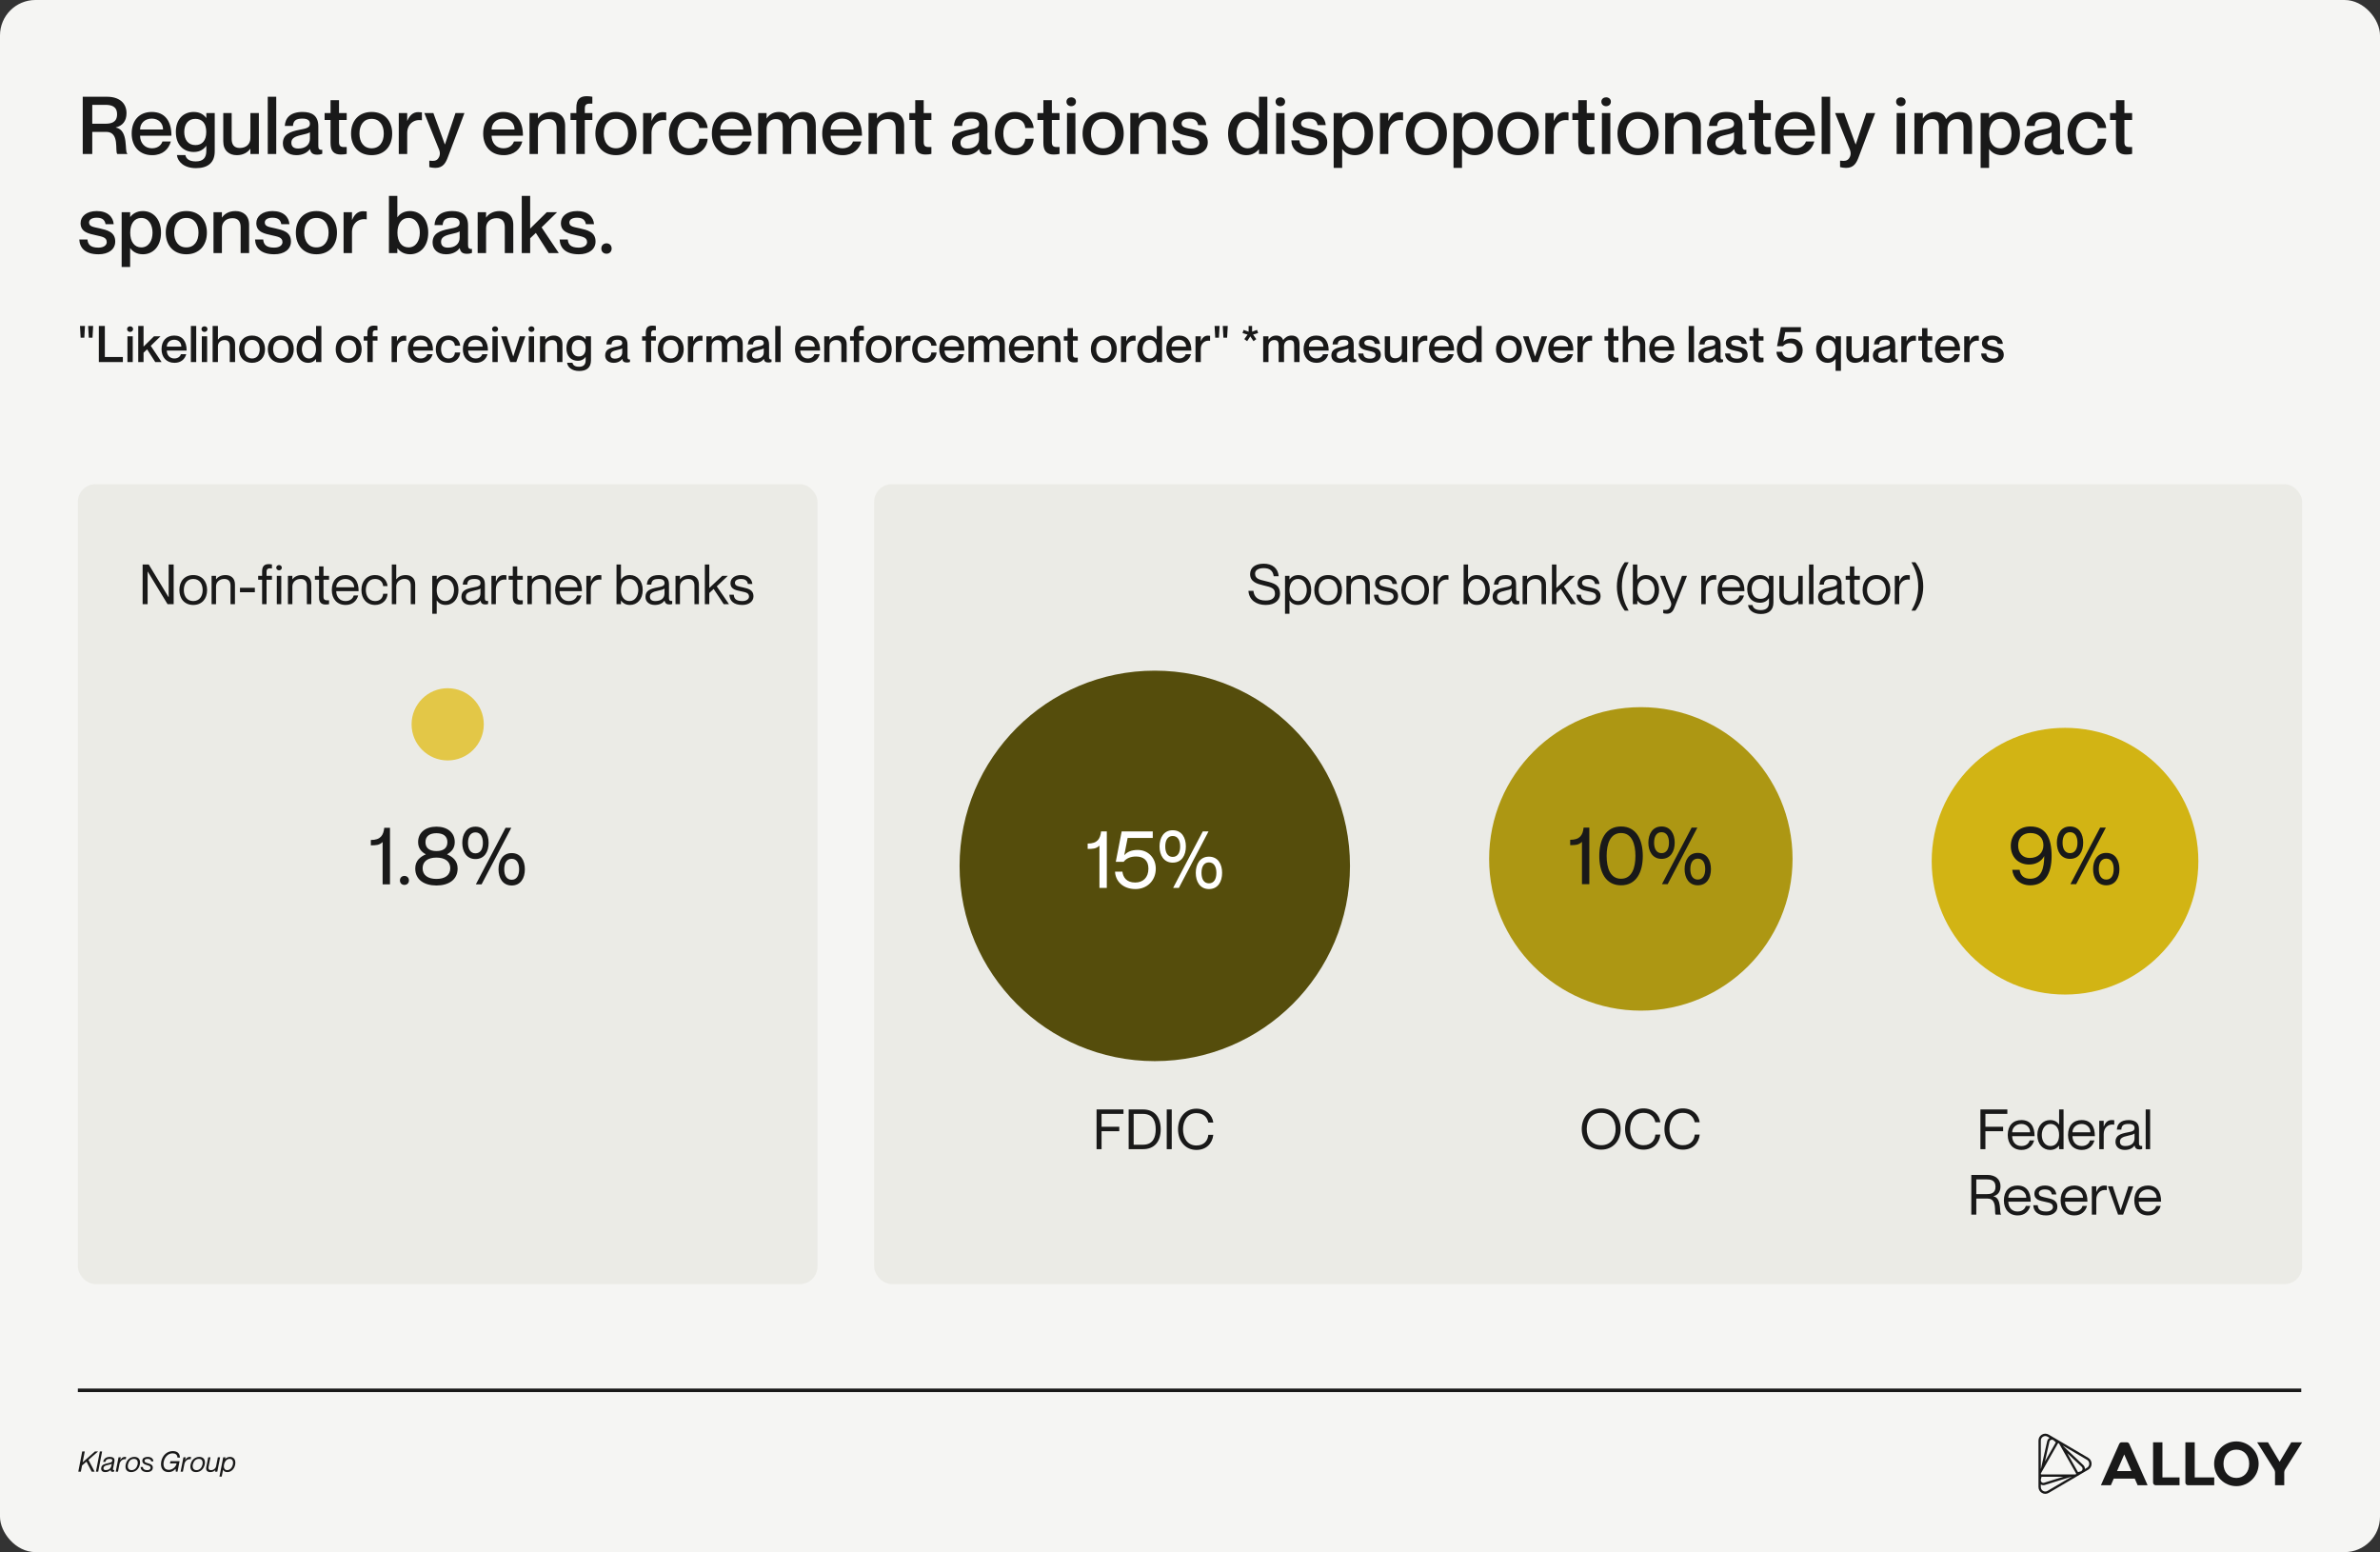
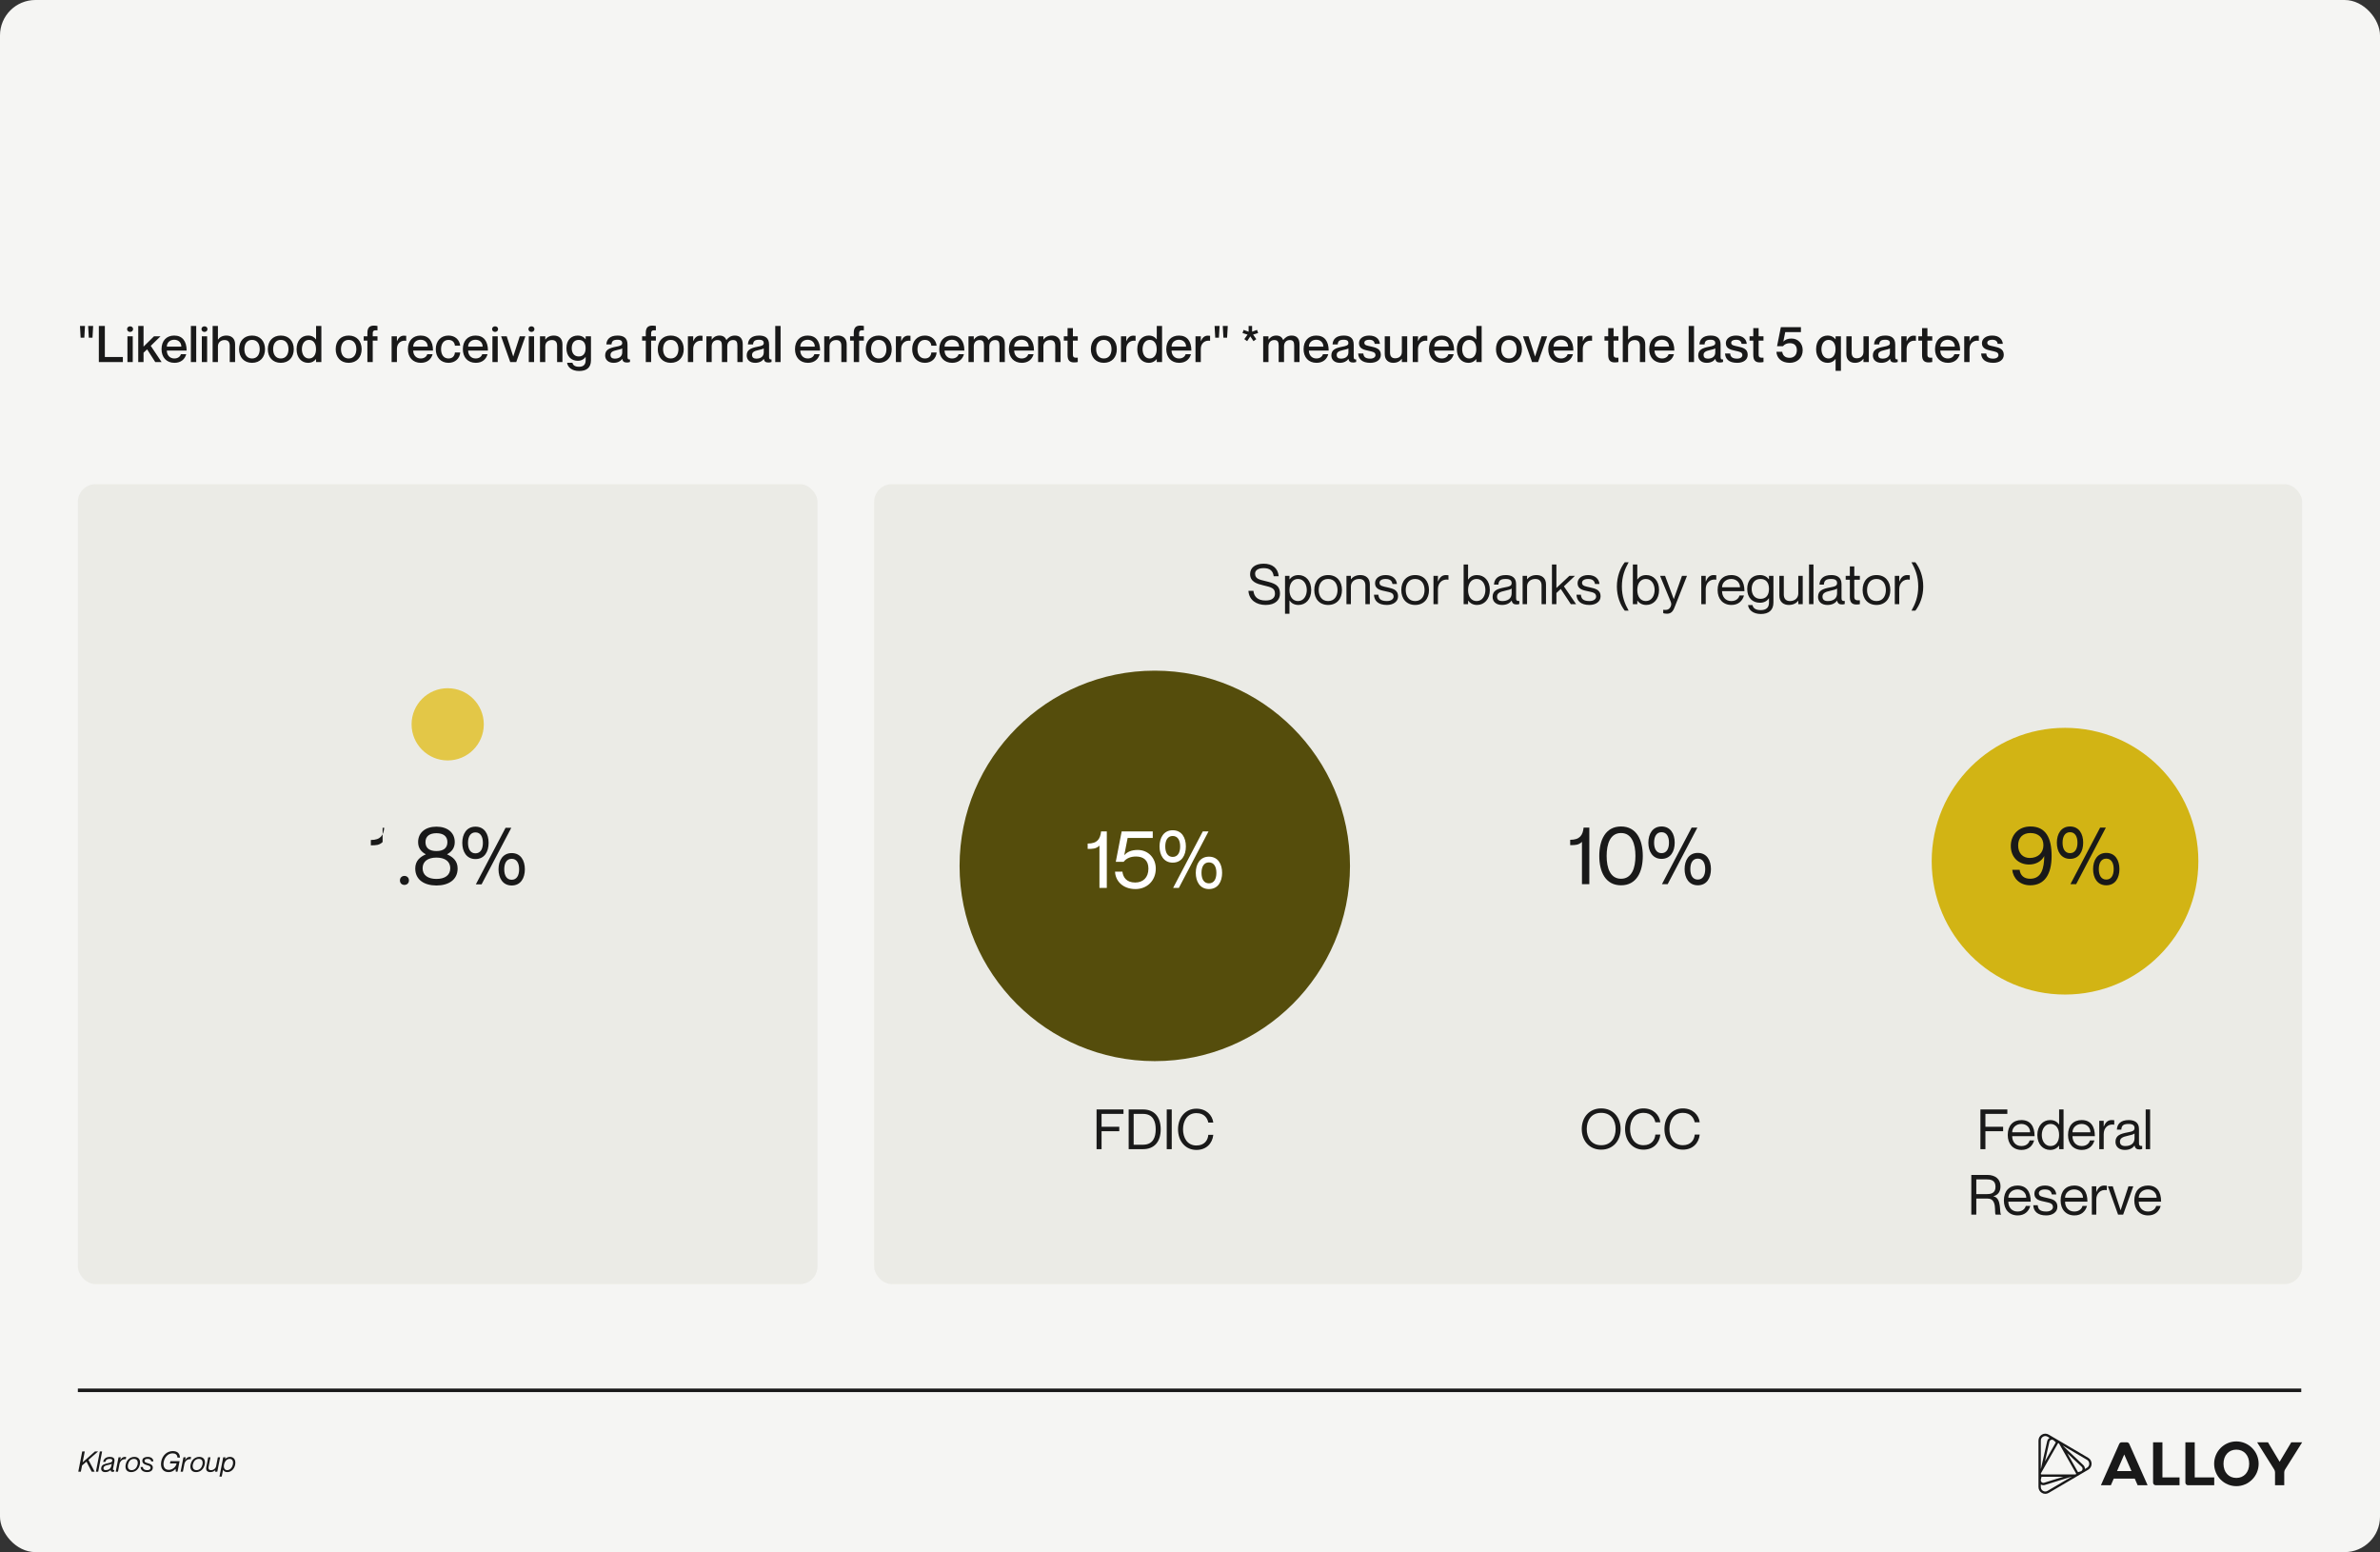
<svg xmlns="http://www.w3.org/2000/svg" width="1345" height="877" viewBox="0 0 1345 877" fill="none">
  <rect x="0" y="0" width="1345" height="877" fill="#333333" stroke="none" />
  <rect width="1345" height="877" rx="20" fill="#F5F5F3" />
-   <path d="M52.139 87H46.758V54.669H60.55C67.197 54.669 71.493 58.06 71.493 63.938C71.493 68.46 69.187 71.083 65.479 71.987V72.078C72.94 73.48 70.227 86.141 71.945 86.683V87H66.293C64.801 85.643 67.83 74.52 60.053 74.52H52.139V87ZM59.42 59.236H52.139V69.907H59.42C62.721 69.907 66.157 69.274 66.157 64.572C66.157 59.914 62.721 59.236 59.42 59.236ZM85.857 83.79C89.791 83.79 91.373 81.348 91.78 79.946H96.528C95.353 84.332 91.916 87.678 85.992 87.678C78.802 87.678 74.416 82.704 74.416 75.469C74.416 67.963 78.802 63.26 85.766 63.26C93.227 63.26 96.89 68.46 96.89 76.69H79.164C79.164 80.579 81.651 83.79 85.857 83.79ZM85.766 67.013C81.923 67.013 79.164 69.591 79.164 73.163H92.142C92.142 69.591 89.61 67.013 85.766 67.013ZM116.605 66.606V63.893H121.353V85.417C121.353 92.064 117.329 95.004 110.772 95.004C104.125 95.004 100.462 91.522 99.965 87.633H104.758C105.21 89.668 106.838 91.205 110.591 91.205C114.57 91.205 116.605 89.397 116.605 85.237V82.433H116.515C115.294 84.151 113.168 85.87 109.506 85.87C103.718 85.87 99.377 81.845 99.377 74.565C99.377 67.239 103.718 63.26 109.506 63.26C113.168 63.26 115.294 64.978 116.515 66.606H116.605ZM110.41 81.981C114.254 81.981 116.56 79.448 116.56 74.565C116.56 69.681 114.254 67.149 110.41 67.149C106.25 67.149 104.125 70.269 104.125 74.565C104.125 78.815 106.25 81.981 110.41 81.981ZM141.502 77.956V63.893H146.295V87H141.502V84.061H141.412C140.191 85.824 137.794 87.678 133.815 87.678C129.519 87.678 126.173 85.146 126.173 79.855V63.893H130.921V78.499C130.921 81.664 132.278 83.609 135.488 83.609C139.151 83.609 141.502 81.438 141.502 77.956ZM151.315 87V54.669H156.109V87H151.315ZM175.144 69.953C175.144 68.279 174.149 67.013 170.984 67.013C167.185 67.013 165.784 68.189 165.558 71.173H160.945C161.171 66.742 164.02 63.26 170.984 63.26C176.093 63.26 179.892 65.205 179.892 71.354V82.343C179.892 83.97 180.254 84.829 182.108 84.649V86.91C181.022 87.317 180.254 87.407 179.349 87.407C176.817 87.407 175.641 86.503 175.189 84.242H175.099C173.652 86.276 171.029 87.678 167.457 87.678C162.754 87.678 159.86 84.965 159.86 81.076C159.86 76.012 163.613 74.429 169.401 73.299C172.973 72.62 175.144 72.168 175.144 69.953ZM168.497 83.925C172.431 83.925 175.144 81.981 175.144 78.228V74.746C174.375 75.288 172.521 75.831 170.305 76.283C166.371 77.142 164.653 78.273 164.653 80.624C164.653 82.749 165.919 83.925 168.497 83.925ZM195.929 63.893V67.782H191.588V80.308C191.588 82.93 192.854 83.247 195.929 83.066V86.955C194.979 87.181 193.939 87.317 192.673 87.317C188.874 87.317 186.794 85.598 186.794 80.715V67.782H183.448V63.893H186.794V56.613H191.588V63.893H195.929ZM210.011 87.678C202.776 87.678 198.39 82.659 198.39 75.469C198.39 68.279 202.776 63.26 210.011 63.26C217.246 63.26 221.632 68.279 221.632 75.469C221.632 82.659 217.246 87.678 210.011 87.678ZM210.011 83.79C214.533 83.79 216.884 80.217 216.884 75.469C216.884 70.676 214.533 67.149 210.011 67.149C205.489 67.149 203.138 70.676 203.138 75.469C203.138 80.217 205.489 83.79 210.011 83.79ZM236.354 63.351C237.168 63.351 237.756 63.396 238.434 63.486V67.963H238.344C233.777 67.194 230.114 70.269 230.114 75.198V87H225.366V63.893H230.114V68.234H230.204C231.425 65.34 233.325 63.351 236.354 63.351ZM257.398 63.893H262.462L253.238 88.447C251.926 92.019 250.434 94.868 246.003 94.868C244.646 94.868 243.516 94.642 242.611 94.416V90.798H243.018C245.008 91.07 246.5 90.934 247.54 89.668C248.399 88.628 249.032 86.819 248.173 84.649L239.808 63.893H244.917L251.384 81.574H251.474L257.398 63.893ZM284.501 83.79C288.435 83.79 290.018 81.348 290.425 79.946H295.173C293.997 84.332 290.56 87.678 284.637 87.678C277.447 87.678 273.061 82.704 273.061 75.469C273.061 67.963 277.447 63.26 284.411 63.26C291.872 63.26 295.535 68.46 295.535 76.69H277.809C277.809 80.579 280.296 83.79 284.501 83.79ZM284.411 67.013C280.567 67.013 277.809 69.591 277.809 73.163H290.787C290.787 69.591 288.254 67.013 284.411 67.013ZM311.677 63.26C315.973 63.26 319.364 65.747 319.364 71.038V87H314.571V72.394C314.571 69.274 313.26 67.285 310.004 67.285C306.341 67.285 303.99 69.5 303.99 72.937V87H299.242V63.893H303.99V66.878H304.081C305.301 65.069 307.698 63.26 311.677 63.26ZM334.747 54.669V58.557C331.672 58.422 330.496 58.738 330.496 61.361V63.893H334.747V67.782H330.496V87H325.703V67.782H322.402V63.893H325.703V60.954C325.703 56.07 327.783 54.352 331.582 54.352C332.757 54.352 333.797 54.488 334.747 54.669ZM348.082 87.678C340.847 87.678 336.461 82.659 336.461 75.469C336.461 68.279 340.847 63.26 348.082 63.26C355.317 63.26 359.703 68.279 359.703 75.469C359.703 82.659 355.317 87.678 348.082 87.678ZM348.082 83.79C352.604 83.79 354.955 80.217 354.955 75.469C354.955 70.676 352.604 67.149 348.082 67.149C343.56 67.149 341.209 70.676 341.209 75.469C341.209 80.217 343.56 83.79 348.082 83.79ZM374.425 63.351C375.239 63.351 375.827 63.396 376.505 63.486V67.963H376.415C371.848 67.194 368.185 70.269 368.185 75.198V87H363.437V63.893H368.185V68.234H368.275C369.496 65.34 371.395 63.351 374.425 63.351ZM399.921 72.349H395.173C394.992 69.998 393.5 67.149 389.431 67.149C384.773 67.149 382.783 71.128 382.783 75.469C382.783 79.81 384.728 83.79 389.431 83.79C393.5 83.79 394.992 80.986 395.173 78.408H399.921C399.56 83.744 395.445 87.678 389.431 87.678C382.512 87.678 378.035 82.704 378.035 75.469C378.035 68.234 382.512 63.26 389.385 63.26C395.399 63.26 399.333 67.104 399.921 72.349ZM413.73 83.79C417.664 83.79 419.246 81.348 419.653 79.946H424.401C423.226 84.332 419.789 87.678 413.865 87.678C406.676 87.678 402.289 82.704 402.289 75.469C402.289 67.963 406.676 63.26 413.639 63.26C421.1 63.26 424.763 68.46 424.763 76.69H407.037C407.037 80.579 409.524 83.79 413.73 83.79ZM413.639 67.013C409.796 67.013 407.037 69.591 407.037 73.163H420.015C420.015 69.591 417.483 67.013 413.639 67.013ZM453.974 63.26C458.631 63.26 461.028 66.064 461.028 71.038V87H456.235V72.394C456.235 69.274 455.602 67.285 452.346 67.285C449.136 67.285 447.146 69.5 447.146 72.937V87H442.353V72.394C442.353 69.274 441.72 67.285 438.419 67.285C435.253 67.285 433.219 69.5 433.219 72.937V87H428.471V63.893H433.219V66.878H433.309C434.53 65.069 436.7 63.26 440.182 63.26C443.438 63.26 445.382 64.752 446.332 67.239H446.422C448.141 65.024 450.402 63.26 453.974 63.26ZM476.103 83.79C480.037 83.79 481.62 81.348 482.027 79.946H486.775C485.599 84.332 482.163 87.678 476.239 87.678C469.049 87.678 464.663 82.704 464.663 75.469C464.663 67.963 469.049 63.26 476.013 63.26C483.474 63.26 487.137 68.46 487.137 76.69H469.411C469.411 80.579 471.898 83.79 476.103 83.79ZM476.013 67.013C472.169 67.013 469.411 69.591 469.411 73.163H482.389C482.389 69.591 479.856 67.013 476.013 67.013ZM503.279 63.26C507.575 63.26 510.967 65.747 510.967 71.038V87H506.173V72.394C506.173 69.274 504.862 67.285 501.606 67.285C497.944 67.285 495.592 69.5 495.592 72.937V87H490.844V63.893H495.592V66.878H495.683C496.904 65.069 499.3 63.26 503.279 63.26ZM526.352 63.893V67.782H522.011V80.308C522.011 82.93 523.277 83.247 526.352 83.066V86.955C525.403 87.181 524.363 87.317 523.096 87.317C519.298 87.317 517.218 85.598 517.218 80.715V67.782H513.872V63.893H517.218V56.613H522.011V63.893H526.352ZM553.291 69.953C553.291 68.279 552.296 67.013 549.131 67.013C545.332 67.013 543.931 68.189 543.705 71.173H539.092C539.318 66.742 542.167 63.26 549.131 63.26C554.241 63.26 558.039 65.205 558.039 71.354V82.343C558.039 83.97 558.401 84.829 560.255 84.649V86.91C559.169 87.317 558.401 87.407 557.496 87.407C554.964 87.407 553.788 86.503 553.336 84.242H553.246C551.799 86.276 549.176 87.678 545.604 87.678C540.901 87.678 538.007 84.965 538.007 81.076C538.007 76.012 541.76 74.429 547.548 73.299C551.12 72.62 553.291 72.168 553.291 69.953ZM546.644 83.925C550.578 83.925 553.291 81.981 553.291 78.228V74.746C552.522 75.288 550.668 75.831 548.453 76.283C544.518 77.142 542.8 78.273 542.8 80.624C542.8 82.749 544.066 83.925 546.644 83.925ZM584.149 72.349H579.401C579.22 69.998 577.728 67.149 573.658 67.149C569.001 67.149 567.011 71.128 567.011 75.469C567.011 79.81 568.955 83.79 573.658 83.79C577.728 83.79 579.22 80.986 579.401 78.408H584.149C583.787 83.744 579.672 87.678 573.658 87.678C566.74 87.678 562.263 82.704 562.263 75.469C562.263 68.234 566.74 63.26 573.613 63.26C579.627 63.26 583.561 67.104 584.149 72.349ZM598.771 63.893V67.782H594.43V80.308C594.43 82.93 595.696 83.247 598.771 83.066V86.955C597.822 87.181 596.781 87.317 595.515 87.317C591.717 87.317 589.637 85.598 589.637 80.715V67.782H586.291V63.893H589.637V56.613H594.43V63.893H598.771ZM605.342 60.004C604.031 60.004 602.674 59.1 602.674 57.472C602.674 55.844 604.031 54.985 605.342 54.985C606.744 54.985 608.055 55.844 608.055 57.472C608.055 59.1 606.744 60.004 605.342 60.004ZM602.991 87V63.893H607.739V87H602.991ZM623.418 87.678C616.183 87.678 611.797 82.659 611.797 75.469C611.797 68.279 616.183 63.26 623.418 63.26C630.653 63.26 635.039 68.279 635.039 75.469C635.039 82.659 630.653 87.678 623.418 87.678ZM623.418 83.79C627.94 83.79 630.291 80.217 630.291 75.469C630.291 70.676 627.94 67.149 623.418 67.149C618.896 67.149 616.545 70.676 616.545 75.469C616.545 80.217 618.896 83.79 623.418 83.79ZM651.208 63.26C655.504 63.26 658.895 65.747 658.895 71.038V87H654.102V72.394C654.102 69.274 652.791 67.285 649.535 67.285C645.872 67.285 643.521 69.5 643.521 72.937V87H638.773V63.893H643.521V66.878H643.611C644.832 65.069 647.229 63.26 651.208 63.26ZM673.683 73.027C677.933 74.022 682.545 74.972 682.545 80.489C682.545 84.92 678.747 87.678 673.14 87.678C665.679 87.678 662.468 84.196 662.242 79.313H666.855C667.081 81.8 668.166 83.925 673.05 83.925C676.351 83.925 677.752 82.297 677.752 80.85C677.752 77.956 674.994 77.73 671.603 76.916C667.94 76.057 662.966 75.334 662.966 70.088C662.966 66.29 666.312 63.26 672.1 63.26C678.385 63.26 681.37 66.652 681.686 70.676H677.074C676.757 68.867 675.853 67.013 672.145 67.013C669.296 67.013 667.759 68.099 667.759 69.726C667.759 72.078 670.336 72.259 673.683 73.027ZM711.474 66.697V54.669H716.221V87H711.474V84.332H711.383C710.162 85.915 707.901 87.678 704.329 87.678C698.405 87.678 694.019 83.066 694.019 75.469C694.019 67.873 698.405 63.26 704.329 63.26C707.901 63.26 710.162 64.933 711.383 66.697H711.474ZM705.143 83.79C709.032 83.79 711.428 80.579 711.428 75.469C711.428 70.314 709.032 67.149 705.143 67.149C700.983 67.149 698.767 70.947 698.767 75.469C698.767 79.991 700.983 83.79 705.143 83.79ZM723.531 60.004C722.219 60.004 720.863 59.1 720.863 57.472C720.863 55.844 722.219 54.985 723.531 54.985C724.932 54.985 726.244 55.844 726.244 57.472C726.244 59.1 724.932 60.004 723.531 60.004ZM721.179 87V63.893H725.927V87H721.179ZM741.2 73.027C745.45 74.022 750.063 74.972 750.063 80.489C750.063 84.92 746.264 87.678 740.657 87.678C733.196 87.678 729.986 84.196 729.76 79.313H734.372C734.598 81.8 735.683 83.925 740.567 83.925C743.868 83.925 745.27 82.297 745.27 80.85C745.27 77.956 742.511 77.73 739.12 76.916C735.457 76.057 730.483 75.334 730.483 70.088C730.483 66.29 733.829 63.26 739.617 63.26C745.903 63.26 748.887 66.652 749.204 70.676H744.591C744.275 68.867 743.37 67.013 739.662 67.013C736.814 67.013 735.276 68.099 735.276 69.726C735.276 72.078 737.854 72.259 741.2 73.027ZM765.677 63.26C771.555 63.26 775.942 67.873 775.942 75.469C775.942 83.066 771.555 87.678 765.677 87.678C762.06 87.678 759.799 85.96 758.578 84.242H758.487V94.868H753.694V63.893H758.487V66.606H758.578C759.799 64.978 762.06 63.26 765.677 63.26ZM764.773 83.79C768.933 83.79 771.148 79.991 771.148 75.469C771.148 70.947 768.933 67.149 764.773 67.149C760.929 67.149 758.532 70.314 758.532 75.469C758.532 80.579 760.929 83.79 764.773 83.79ZM790.835 63.351C791.649 63.351 792.237 63.396 792.915 63.486V67.963H792.824C788.257 67.194 784.595 70.269 784.595 75.198V87H779.847V63.893H784.595V68.234H784.685C785.906 65.34 787.805 63.351 790.835 63.351ZM806.067 87.678C798.832 87.678 794.445 82.659 794.445 75.469C794.445 68.279 798.832 63.26 806.067 63.26C813.302 63.26 817.688 68.279 817.688 75.469C817.688 82.659 813.302 87.678 806.067 87.678ZM806.067 83.79C810.588 83.79 812.94 80.217 812.94 75.469C812.94 70.676 810.588 67.149 806.067 67.149C801.545 67.149 799.193 70.676 799.193 75.469C799.193 80.217 801.545 83.79 806.067 83.79ZM833.404 63.26C839.283 63.26 843.669 67.873 843.669 75.469C843.669 83.066 839.283 87.678 833.404 87.678C829.787 87.678 827.526 85.96 826.305 84.242H826.215V94.868H821.421V63.893H826.215V66.606H826.305C827.526 64.978 829.787 63.26 833.404 63.26ZM832.5 83.79C836.66 83.79 838.876 79.991 838.876 75.469C838.876 70.947 836.66 67.149 832.5 67.149C828.656 67.149 826.26 70.314 826.26 75.469C826.26 80.579 828.656 83.79 832.5 83.79ZM857.974 87.678C850.739 87.678 846.353 82.659 846.353 75.469C846.353 68.279 850.739 63.26 857.974 63.26C865.209 63.26 869.596 68.279 869.596 75.469C869.596 82.659 865.209 87.678 857.974 87.678ZM857.974 83.79C862.496 83.79 864.848 80.217 864.848 75.469C864.848 70.676 862.496 67.149 857.974 67.149C853.453 67.149 851.101 70.676 851.101 75.469C851.101 80.217 853.453 83.79 857.974 83.79ZM884.318 63.351C885.132 63.351 885.719 63.396 886.398 63.486V67.963H886.307C881.74 67.194 878.077 70.269 878.077 75.198V87H873.329V63.893H878.077V68.234H878.168C879.389 65.34 881.288 63.351 884.318 63.351ZM901.065 63.893V67.782H896.724V80.308C896.724 82.93 897.991 83.247 901.065 83.066V86.955C900.116 87.181 899.076 87.317 897.81 87.317C894.011 87.317 891.931 85.598 891.931 80.715V67.782H888.585V63.893H891.931V56.613H896.724V63.893H901.065ZM907.636 60.004C906.325 60.004 904.968 59.1 904.968 57.472C904.968 55.844 906.325 54.985 907.636 54.985C909.038 54.985 910.349 55.844 910.349 57.472C910.349 59.1 909.038 60.004 907.636 60.004ZM905.285 87V63.893H910.033V87H905.285ZM925.713 87.678C918.478 87.678 914.091 82.659 914.091 75.469C914.091 68.279 918.478 63.26 925.713 63.26C932.948 63.26 937.334 68.279 937.334 75.469C937.334 82.659 932.948 87.678 925.713 87.678ZM925.713 83.79C930.234 83.79 932.586 80.217 932.586 75.469C932.586 70.676 930.234 67.149 925.713 67.149C921.191 67.149 918.839 70.676 918.839 75.469C918.839 80.217 921.191 83.79 925.713 83.79ZM953.503 63.26C957.798 63.26 961.19 65.747 961.19 71.038V87H956.397V72.394C956.397 69.274 955.085 67.285 951.83 67.285C948.167 67.285 945.815 69.5 945.815 72.937V87H941.067V63.893H945.815V66.878H945.906C947.127 65.069 949.523 63.26 953.503 63.26ZM979.956 69.953C979.956 68.279 978.961 67.013 975.796 67.013C971.998 67.013 970.596 68.189 970.37 71.173H965.758C965.984 66.742 968.832 63.26 975.796 63.26C980.906 63.26 984.704 65.205 984.704 71.354V82.343C984.704 83.97 985.066 84.829 986.92 84.649V86.91C985.835 87.317 985.066 87.407 984.162 87.407C981.629 87.407 980.454 86.503 980.001 84.242H979.911C978.464 86.276 975.841 87.678 972.269 87.678C967.566 87.678 964.672 84.965 964.672 81.076C964.672 76.012 968.425 74.429 974.213 73.299C977.786 72.62 979.956 72.168 979.956 69.953ZM973.309 83.925C977.243 83.925 979.956 81.981 979.956 78.228V74.746C979.188 75.288 977.334 75.831 975.118 76.283C971.184 77.142 969.465 78.273 969.465 80.624C969.465 82.749 970.732 83.925 973.309 83.925ZM1000.74 63.893V67.782H996.4V80.308C996.4 82.93 997.666 83.247 1000.74 83.066V86.955C999.791 87.181 998.751 87.317 997.485 87.317C993.687 87.317 991.607 85.598 991.607 80.715V67.782H988.261V63.893H991.607V56.613H996.4V63.893H1000.74ZM1014.64 83.79C1018.58 83.79 1020.16 81.348 1020.57 79.946H1025.31C1024.14 84.332 1020.7 87.678 1014.78 87.678C1007.59 87.678 1003.2 82.704 1003.2 75.469C1003.2 67.963 1007.59 63.26 1014.55 63.26C1022.01 63.26 1025.68 68.46 1025.68 76.69H1007.95C1007.95 80.579 1010.44 83.79 1014.64 83.79ZM1014.55 67.013C1010.71 67.013 1007.95 69.591 1007.95 73.163H1020.93C1020.93 69.591 1018.4 67.013 1014.55 67.013ZM1029.47 87V54.669H1034.27V87H1029.47ZM1054.66 63.893H1059.72L1050.5 88.447C1049.19 92.019 1047.7 94.868 1043.26 94.868C1041.91 94.868 1040.78 94.642 1039.87 94.416V90.798H1040.28C1042.27 91.07 1043.76 90.934 1044.8 89.668C1045.66 88.628 1046.29 86.819 1045.43 84.649L1037.07 63.893H1042.18L1048.64 81.574H1048.74L1054.66 63.893ZM1074.21 60.004C1072.9 60.004 1071.54 59.1 1071.54 57.472C1071.54 55.844 1072.9 54.985 1074.21 54.985C1075.61 54.985 1076.92 55.844 1076.92 57.472C1076.92 59.1 1075.61 60.004 1074.21 60.004ZM1071.86 87V63.893H1076.61V87H1071.86ZM1107.39 63.26C1112.05 63.26 1114.44 66.064 1114.44 71.038V87H1109.65V72.394C1109.65 69.274 1109.02 67.285 1105.76 67.285C1102.55 67.285 1100.56 69.5 1100.56 72.937V87H1095.77V72.394C1095.77 69.274 1095.14 67.285 1091.83 67.285C1088.67 67.285 1086.63 69.5 1086.63 72.937V87H1081.89V63.893H1086.63V66.878H1086.73C1087.95 65.069 1090.12 63.26 1093.6 63.26C1096.85 63.26 1098.8 64.752 1099.75 67.239H1099.84C1101.56 65.024 1103.82 63.26 1107.39 63.26ZM1131.28 63.26C1137.16 63.26 1141.55 67.873 1141.55 75.469C1141.55 83.066 1137.16 87.678 1131.28 87.678C1127.67 87.678 1125.4 85.96 1124.18 84.242H1124.09V94.868H1119.3V63.893H1124.09V66.606H1124.18C1125.4 64.978 1127.67 63.26 1131.28 63.26ZM1130.38 83.79C1134.54 83.79 1136.75 79.991 1136.75 75.469C1136.75 70.947 1134.54 67.149 1130.38 67.149C1126.53 67.149 1124.14 70.314 1124.14 75.469C1124.14 80.579 1126.53 83.79 1130.38 83.79ZM1159.43 69.953C1159.43 68.279 1158.43 67.013 1155.27 67.013C1151.47 67.013 1150.06 68.189 1149.84 71.173H1145.23C1145.45 66.742 1148.3 63.26 1155.27 63.26C1160.37 63.26 1164.17 65.205 1164.17 71.354V82.343C1164.17 83.97 1164.53 84.829 1166.39 84.649V86.91C1165.3 87.317 1164.53 87.407 1163.63 87.407C1161.1 87.407 1159.92 86.503 1159.47 84.242H1159.38C1157.93 86.276 1155.31 87.678 1151.74 87.678C1147.04 87.678 1144.14 84.965 1144.14 81.076C1144.14 76.012 1147.89 74.429 1153.68 73.299C1157.25 72.62 1159.43 72.168 1159.43 69.953ZM1152.78 83.925C1156.71 83.925 1159.43 81.981 1159.43 78.228V74.746C1158.66 75.288 1156.8 75.831 1154.59 76.283C1150.65 77.142 1148.93 78.273 1148.93 80.624C1148.93 82.749 1150.2 83.925 1152.78 83.925ZM1190.28 72.349H1185.54C1185.35 69.998 1183.86 67.149 1179.79 67.149C1175.13 67.149 1173.15 71.128 1173.15 75.469C1173.15 79.81 1175.09 83.79 1179.79 83.79C1183.86 83.79 1185.35 80.986 1185.54 78.408H1190.28C1189.92 83.744 1185.81 87.678 1179.79 87.678C1172.87 87.678 1168.4 82.704 1168.4 75.469C1168.4 68.234 1172.87 63.26 1179.75 63.26C1185.76 63.26 1189.7 67.104 1190.28 72.349ZM1204.91 63.893V67.782H1200.56V80.308C1200.56 82.93 1201.83 83.247 1204.91 83.066V86.955C1203.96 87.181 1202.92 87.317 1201.65 87.317C1197.85 87.317 1195.77 85.598 1195.77 80.715V67.782H1192.43V63.893H1195.77V56.613H1200.56V63.893H1204.91ZM56.254 129.027C60.505 130.022 65.117 130.972 65.117 136.489C65.117 140.92 61.319 143.678 55.712 143.678C48.251 143.678 45.04 140.196 44.814 135.313H49.426C49.652 137.8 50.738 139.925 55.621 139.925C58.922 139.925 60.324 138.297 60.324 136.85C60.324 133.956 57.566 133.73 54.174 132.916C50.511 132.057 45.537 131.334 45.537 126.088C45.537 122.29 48.884 119.26 54.672 119.26C60.957 119.26 63.941 122.652 64.258 126.676H59.646C59.329 124.867 58.425 123.013 54.717 123.013C51.868 123.013 50.331 124.099 50.331 125.726C50.331 128.078 52.908 128.259 56.254 129.027ZM80.731 119.26C86.61 119.26 90.996 123.872 90.996 131.469C90.996 139.066 86.61 143.678 80.731 143.678C77.114 143.678 74.853 141.96 73.632 140.242H73.542V150.868H68.748V119.893H73.542V122.606H73.632C74.853 120.978 77.114 119.26 80.731 119.26ZM79.827 139.789C83.987 139.789 86.203 135.991 86.203 131.469C86.203 126.947 83.987 123.149 79.827 123.149C75.983 123.149 73.587 126.314 73.587 131.469C73.587 136.579 75.983 139.789 79.827 139.789ZM105.301 143.678C98.066 143.678 93.68 138.659 93.68 131.469C93.68 124.279 98.066 119.26 105.301 119.26C112.536 119.26 116.923 124.279 116.923 131.469C116.923 138.659 112.536 143.678 105.301 143.678ZM105.301 139.789C109.823 139.789 112.175 136.217 112.175 131.469C112.175 126.676 109.823 123.149 105.301 123.149C100.78 123.149 98.428 126.676 98.428 131.469C98.428 136.217 100.78 139.789 105.301 139.789ZM133.092 119.26C137.387 119.26 140.779 121.747 140.779 127.038V143H135.986V128.394C135.986 125.274 134.674 123.285 131.418 123.285C127.756 123.285 125.404 125.5 125.404 128.937V143H120.656V119.893H125.404V122.878H125.495C126.716 121.069 129.112 119.26 133.092 119.26ZM155.566 129.027C159.817 130.022 164.429 130.972 164.429 136.489C164.429 140.92 160.63 143.678 155.023 143.678C147.562 143.678 144.352 140.196 144.126 135.313H148.738C148.964 137.8 150.049 139.925 154.933 139.925C158.234 139.925 159.636 138.297 159.636 136.85C159.636 133.956 156.877 133.73 153.486 132.916C149.823 132.057 144.849 131.334 144.849 126.088C144.849 122.29 148.195 119.26 153.983 119.26C160.269 119.26 163.253 122.652 163.57 126.676H158.957C158.641 124.867 157.736 123.013 154.029 123.013C151.18 123.013 149.642 124.099 149.642 125.726C149.642 128.078 152.22 128.259 155.566 129.027ZM178.814 143.678C171.579 143.678 167.192 138.659 167.192 131.469C167.192 124.279 171.579 119.26 178.814 119.26C186.049 119.26 190.435 124.279 190.435 131.469C190.435 138.659 186.049 143.678 178.814 143.678ZM178.814 139.789C183.336 139.789 185.687 136.217 185.687 131.469C185.687 126.676 183.336 123.149 178.814 123.149C174.292 123.149 171.94 126.676 171.94 131.469C171.94 136.217 174.292 139.789 178.814 139.789ZM205.157 119.351C205.971 119.351 206.559 119.396 207.237 119.486V123.963H207.146C202.579 123.194 198.917 126.269 198.917 131.198V143H194.169V119.893H198.917V124.234H199.007C200.228 121.34 202.127 119.351 205.157 119.351ZM231.74 119.26C237.618 119.26 242.004 123.872 242.004 131.469C242.004 139.066 237.618 143.678 231.74 143.678C228.122 143.678 225.861 141.915 224.64 140.332H224.55V143H219.802V110.669H224.55V122.697H224.64C225.861 120.933 228.122 119.26 231.74 119.26ZM230.881 139.789C235.041 139.789 237.256 135.991 237.256 131.469C237.256 126.947 235.041 123.149 230.881 123.149C226.992 123.149 224.595 126.314 224.595 131.469C224.595 136.579 226.992 139.789 230.881 139.789ZM259.751 125.953C259.751 124.279 258.756 123.013 255.591 123.013C251.792 123.013 250.39 124.189 250.164 127.173H245.552C245.778 122.742 248.627 119.26 255.591 119.26C260.7 119.26 264.499 121.205 264.499 127.354V138.342C264.499 139.97 264.86 140.83 266.714 140.649V142.91C265.629 143.317 264.86 143.407 263.956 143.407C261.424 143.407 260.248 142.503 259.796 140.242H259.705C258.258 142.277 255.636 143.678 252.063 143.678C247.361 143.678 244.467 140.965 244.467 137.076C244.467 132.012 248.22 130.429 254.008 129.299C257.58 128.62 259.751 128.168 259.751 125.953ZM253.103 139.925C257.038 139.925 259.751 137.981 259.751 134.228V130.746C258.982 131.288 257.128 131.831 254.912 132.283C250.978 133.142 249.26 134.273 249.26 136.624C249.26 138.749 250.526 139.925 253.103 139.925ZM282.379 119.26C286.675 119.26 290.066 121.747 290.066 127.038V143H285.273V128.394C285.273 125.274 283.961 123.285 280.706 123.285C277.043 123.285 274.692 125.5 274.692 128.937V143H269.944V119.893H274.692V122.878H274.782C276.003 121.069 278.399 119.26 282.379 119.26ZM294.86 143V110.669H299.608V129.163L309.013 119.893H314.846L306.074 128.485L315.796 143H310.099L302.818 131.605L299.608 134.635V143H294.86ZM327.694 129.027C331.944 130.022 336.557 130.972 336.557 136.489C336.557 140.92 332.758 143.678 327.151 143.678C319.69 143.678 316.48 140.196 316.254 135.313H320.866C321.092 137.8 322.177 139.925 327.061 139.925C330.362 139.925 331.764 138.297 331.764 136.85C331.764 133.956 329.005 133.73 325.614 132.916C321.951 132.057 316.977 131.334 316.977 126.088C316.977 122.29 320.323 119.26 326.111 119.26C332.397 119.26 335.381 122.652 335.698 126.676H331.085C330.769 124.867 329.864 123.013 326.156 123.013C323.308 123.013 321.77 124.099 321.77 125.726C321.77 128.078 324.348 128.259 327.694 129.027ZM342.763 143.362C341.09 143.362 339.824 142.231 339.824 140.423C339.824 138.659 341.09 137.483 342.763 137.483C344.391 137.483 345.657 138.659 345.657 140.423C345.657 142.231 344.391 143.362 342.763 143.362Z" fill="#191919" />
  <path d="M45.569 190.802L45.198 184.184H48.022L47.651 190.802H45.569ZM50.19 190.802L49.819 184.184H52.644L52.273 190.802H50.19ZM55.859 204.581V184.184H59.254V201.7H69.438V204.581H55.859ZM73.505 187.55C72.677 187.55 71.822 186.98 71.822 185.953C71.822 184.926 72.677 184.384 73.505 184.384C74.389 184.384 75.216 184.926 75.216 185.953C75.216 186.98 74.389 187.55 73.505 187.55ZM72.021 204.581V190.004H75.017V204.581H72.021ZM78.124 204.581V184.184H81.12V195.852L87.053 190.004H90.733L85.199 195.424L91.332 204.581H87.738L83.145 197.392L81.12 199.303V204.581H78.124ZM98.507 202.555C100.989 202.555 101.987 201.015 102.244 200.131H105.24C104.498 202.898 102.33 205.009 98.593 205.009C94.057 205.009 91.29 201.871 91.29 197.306C91.29 192.571 94.057 189.604 98.45 189.604C103.157 189.604 105.468 192.885 105.468 198.077H94.285C94.285 200.53 95.854 202.555 98.507 202.555ZM98.45 191.972C96.025 191.972 94.285 193.598 94.285 195.852H102.472C102.472 193.598 100.875 191.972 98.45 191.972ZM107.864 204.581V184.184H110.888V204.581H107.864ZM115.542 187.55C114.715 187.55 113.859 186.98 113.859 185.953C113.859 184.926 114.715 184.384 115.542 184.384C116.426 184.384 117.253 184.926 117.253 185.953C117.253 186.98 116.426 187.55 115.542 187.55ZM114.058 204.581V190.004H117.054V204.581H114.058ZM127.949 189.604C130.716 189.604 132.856 191.173 132.856 194.511V204.581H129.832V195.367C129.832 193.398 129.005 192.143 126.922 192.143C124.726 192.143 123.157 193.541 123.157 195.709V204.581H120.161V184.184H123.157V191.886H123.214C123.984 190.745 125.496 189.604 127.949 189.604ZM142.441 205.009C137.877 205.009 135.11 201.842 135.11 197.306C135.11 192.771 137.877 189.604 142.441 189.604C147.006 189.604 149.773 192.771 149.773 197.306C149.773 201.842 147.006 205.009 142.441 205.009ZM142.441 202.555C145.294 202.555 146.777 200.302 146.777 197.306C146.777 194.283 145.294 192.057 142.441 192.057C139.589 192.057 138.105 194.283 138.105 197.306C138.105 200.302 139.589 202.555 142.441 202.555ZM158.689 205.009C154.125 205.009 151.358 201.842 151.358 197.306C151.358 192.771 154.125 189.604 158.689 189.604C163.254 189.604 166.021 192.771 166.021 197.306C166.021 201.842 163.254 205.009 158.689 205.009ZM158.689 202.555C161.542 202.555 163.026 200.302 163.026 197.306C163.026 194.283 161.542 192.057 158.689 192.057C155.837 192.057 154.353 194.283 154.353 197.306C154.353 200.302 155.837 202.555 158.689 202.555ZM178.618 191.772V184.184H181.613V204.581H178.618V202.898H178.561C177.79 203.896 176.364 205.009 174.11 205.009C170.373 205.009 167.606 202.099 167.606 197.306C167.606 192.514 170.373 189.604 174.11 189.604C176.364 189.604 177.79 190.66 178.561 191.772H178.618ZM174.624 202.555C177.077 202.555 178.589 200.53 178.589 197.306C178.589 194.054 177.077 192.057 174.624 192.057C171.999 192.057 170.602 194.454 170.602 197.306C170.602 200.159 171.999 202.555 174.624 202.555ZM197.043 205.009C192.478 205.009 189.711 201.842 189.711 197.306C189.711 192.771 192.478 189.604 197.043 189.604C201.607 189.604 204.374 192.771 204.374 197.306C204.374 201.842 201.607 205.009 197.043 205.009ZM197.043 202.555C199.895 202.555 201.379 200.302 201.379 197.306C201.379 194.283 199.895 192.057 197.043 192.057C194.19 192.057 192.707 194.283 192.707 197.306C192.707 200.302 194.19 202.555 197.043 202.555ZM213.326 184.184V186.637C211.386 186.552 210.644 186.751 210.644 188.406V190.004H213.326V192.457H210.644V204.581H207.621V192.457H205.538V190.004H207.621V188.149C207.621 185.068 208.933 183.984 211.329 183.984C212.071 183.984 212.727 184.07 213.326 184.184ZM228.245 189.661C228.758 189.661 229.129 189.69 229.557 189.747V192.571H229.5C226.619 192.086 224.308 194.026 224.308 197.135V204.581H221.313V190.004H224.308V192.742H224.365C225.135 190.916 226.334 189.661 228.245 189.661ZM237.74 202.555C240.222 202.555 241.22 201.015 241.477 200.131H244.472C243.731 202.898 241.563 205.009 237.826 205.009C233.29 205.009 230.523 201.871 230.523 197.306C230.523 192.571 233.29 189.604 237.683 189.604C242.39 189.604 244.701 192.885 244.701 198.077H233.518C233.518 200.53 235.087 202.555 237.74 202.555ZM237.683 191.972C235.258 191.972 233.518 193.598 233.518 195.852H241.705C241.705 193.598 240.108 191.972 237.683 191.972ZM260.076 195.338H257.081C256.967 193.855 256.025 192.057 253.458 192.057C250.52 192.057 249.265 194.568 249.265 197.306C249.265 200.045 250.491 202.555 253.458 202.555C256.025 202.555 256.967 200.787 257.081 199.161H260.076C259.848 202.527 257.252 205.009 253.458 205.009C249.093 205.009 246.269 201.871 246.269 197.306C246.269 192.742 249.093 189.604 253.43 189.604C257.224 189.604 259.705 192.029 260.076 195.338ZM268.788 202.555C271.269 202.555 272.268 201.015 272.525 200.131H275.52C274.778 202.898 272.61 205.009 268.873 205.009C264.337 205.009 261.57 201.871 261.57 197.306C261.57 192.571 264.337 189.604 268.73 189.604C273.437 189.604 275.748 192.885 275.748 198.077H264.566C264.566 200.53 266.134 202.555 268.788 202.555ZM268.73 191.972C266.306 191.972 264.566 193.598 264.566 195.852H272.753C272.753 193.598 271.155 191.972 268.73 191.972ZM279.77 187.55C278.943 187.55 278.087 186.98 278.087 185.953C278.087 184.926 278.943 184.384 279.77 184.384C280.654 184.384 281.482 184.926 281.482 185.953C281.482 186.98 280.654 187.55 279.77 187.55ZM278.287 204.581V190.004H281.282V204.581H278.287ZM288.35 204.581L283.186 190.004H286.353L290.033 201.414H290.061L293.741 190.004H296.908L291.744 204.581H288.35ZM300.315 187.55C299.488 187.55 298.632 186.98 298.632 185.953C298.632 184.926 299.488 184.384 300.315 184.384C301.199 184.384 302.027 184.926 302.027 185.953C302.027 186.98 301.199 187.55 300.315 187.55ZM298.832 204.581V190.004H301.827V204.581H298.832ZM313.002 189.604C315.713 189.604 317.852 191.173 317.852 194.511V204.581H314.828V195.367C314.828 193.398 314.001 192.143 311.947 192.143C309.636 192.143 308.153 193.541 308.153 195.709V204.581H305.158V190.004H308.153V191.886H308.21C308.98 190.745 310.492 189.604 313.002 189.604ZM330.975 191.715V190.004H333.97V203.582C333.97 207.776 331.431 209.63 327.295 209.63C323.101 209.63 320.791 207.434 320.477 204.98H323.501C323.786 206.264 324.813 207.234 327.181 207.234C329.691 207.234 330.975 206.093 330.975 203.468V201.7H330.918C330.148 202.784 328.807 203.868 326.496 203.868C322.845 203.868 320.106 201.329 320.106 196.736C320.106 192.115 322.845 189.604 326.496 189.604C328.807 189.604 330.148 190.688 330.918 191.715H330.975ZM327.067 201.414C329.492 201.414 330.946 199.817 330.946 196.736C330.946 193.655 329.492 192.057 327.067 192.057C324.442 192.057 323.101 194.026 323.101 196.736C323.101 199.417 324.442 201.414 327.067 201.414ZM351.629 193.826C351.629 192.771 351.002 191.972 349.005 191.972C346.608 191.972 345.724 192.714 345.581 194.596H342.672C342.814 191.801 344.611 189.604 349.005 189.604C352.228 189.604 354.624 190.831 354.624 194.71V201.643C354.624 202.67 354.853 203.212 356.022 203.097V204.524C355.338 204.78 354.853 204.838 354.282 204.838C352.685 204.838 351.943 204.267 351.658 202.841H351.601C350.688 204.124 349.033 205.009 346.78 205.009C343.813 205.009 341.987 203.297 341.987 200.844C341.987 197.649 344.355 196.65 348.006 195.937C350.26 195.509 351.629 195.224 351.629 193.826ZM347.436 202.641C349.917 202.641 351.629 201.414 351.629 199.047V196.85C351.144 197.192 349.975 197.535 348.577 197.82C346.095 198.362 345.011 199.075 345.011 200.559C345.011 201.899 345.81 202.641 347.436 202.641ZM370.652 184.184V186.637C368.712 186.552 367.971 186.751 367.971 188.406V190.004H370.652V192.457H367.971V204.581H364.947V192.457H362.864V190.004H364.947V188.149C364.947 185.068 366.259 183.984 368.655 183.984C369.397 183.984 370.053 184.07 370.652 184.184ZM379.065 205.009C374.5 205.009 371.733 201.842 371.733 197.306C371.733 192.771 374.5 189.604 379.065 189.604C383.629 189.604 386.396 192.771 386.396 197.306C386.396 201.842 383.629 205.009 379.065 205.009ZM379.065 202.555C381.917 202.555 383.401 200.302 383.401 197.306C383.401 194.283 381.917 192.057 379.065 192.057C376.212 192.057 374.729 194.283 374.729 197.306C374.729 200.302 376.212 202.555 379.065 202.555ZM395.684 189.661C396.197 189.661 396.568 189.69 396.996 189.747V192.571H396.939C394.058 192.086 391.747 194.026 391.747 197.135V204.581H388.752V190.004H391.747V192.742H391.804C392.574 190.916 393.772 189.661 395.684 189.661ZM415.294 189.604C418.233 189.604 419.745 191.373 419.745 194.511V204.581H416.721V195.367C416.721 193.398 416.321 192.143 414.267 192.143C412.242 192.143 410.987 193.541 410.987 195.709V204.581H407.963V195.367C407.963 193.398 407.564 192.143 405.481 192.143C403.484 192.143 402.2 193.541 402.2 195.709V204.581H399.205V190.004H402.2V191.886H402.258C403.028 190.745 404.397 189.604 406.594 189.604C408.648 189.604 409.874 190.546 410.473 192.115H410.53C411.614 190.717 413.041 189.604 415.294 189.604ZM431.623 193.826C431.623 192.771 430.995 191.972 428.998 191.972C426.602 191.972 425.718 192.714 425.575 194.596H422.665C422.808 191.801 424.605 189.604 428.998 189.604C432.222 189.604 434.618 190.831 434.618 194.71V201.643C434.618 202.67 434.846 203.212 436.016 203.097V204.524C435.331 204.78 434.846 204.838 434.276 204.838C432.678 204.838 431.937 204.267 431.651 202.841H431.594C430.681 204.124 429.027 205.009 426.773 205.009C423.806 205.009 421.981 203.297 421.981 200.844C421.981 197.649 424.348 196.65 428 195.937C430.253 195.509 431.623 195.224 431.623 193.826ZM427.429 202.641C429.911 202.641 431.623 201.414 431.623 199.047V196.85C431.138 197.192 429.968 197.535 428.57 197.82C426.088 198.362 425.004 199.075 425.004 200.559C425.004 201.899 425.803 202.641 427.429 202.641ZM438.11 204.581V184.184H441.134V204.581H438.11ZM456.493 202.555C458.974 202.555 459.973 201.015 460.23 200.131H463.225C462.483 202.898 460.315 205.009 456.578 205.009C452.042 205.009 449.275 201.871 449.275 197.306C449.275 192.571 452.042 189.604 456.436 189.604C461.143 189.604 463.453 192.885 463.453 198.077H452.271C452.271 200.53 453.84 202.555 456.493 202.555ZM456.436 191.972C454.011 191.972 452.271 193.598 452.271 195.852H460.458C460.458 193.598 458.86 191.972 456.436 191.972ZM473.637 189.604C476.347 189.604 478.487 191.173 478.487 194.511V204.581H475.463V195.367C475.463 193.398 474.636 192.143 472.582 192.143C470.271 192.143 468.788 193.541 468.788 195.709V204.581H465.792V190.004H468.788V191.886H468.845C469.615 190.745 471.127 189.604 473.637 189.604ZM488.191 184.184V186.637C486.251 186.552 485.509 186.751 485.509 188.406V190.004H488.191V192.457H485.509V204.581H482.486V192.457H480.403V190.004H482.486V188.149C482.486 185.068 483.798 183.984 486.194 183.984C486.936 183.984 487.592 184.07 488.191 184.184ZM496.604 205.009C492.039 205.009 489.272 201.842 489.272 197.306C489.272 192.771 492.039 189.604 496.604 189.604C501.168 189.604 503.935 192.771 503.935 197.306C503.935 201.842 501.168 205.009 496.604 205.009ZM496.604 202.555C499.456 202.555 500.94 200.302 500.94 197.306C500.94 194.283 499.456 192.057 496.604 192.057C493.751 192.057 492.267 194.283 492.267 197.306C492.267 200.302 493.751 202.555 496.604 202.555ZM513.223 189.661C513.736 189.661 514.107 189.69 514.535 189.747V192.571H514.478C511.596 192.086 509.286 194.026 509.286 197.135V204.581H506.29V190.004H509.286V192.742H509.343C510.113 190.916 511.311 189.661 513.223 189.661ZM529.307 195.338H526.312C526.198 193.855 525.256 192.057 522.689 192.057C519.751 192.057 518.496 194.568 518.496 197.306C518.496 200.045 519.722 202.555 522.689 202.555C525.256 202.555 526.198 200.787 526.312 199.161H529.307C529.079 202.527 526.483 205.009 522.689 205.009C518.324 205.009 515.5 201.871 515.5 197.306C515.5 192.742 518.324 189.604 522.66 189.604C526.455 189.604 528.936 192.029 529.307 195.338ZM538.018 202.555C540.5 202.555 541.499 201.015 541.755 200.131H544.751C544.009 202.898 541.841 205.009 538.104 205.009C533.568 205.009 530.801 201.871 530.801 197.306C530.801 192.571 533.568 189.604 537.961 189.604C542.668 189.604 544.979 192.885 544.979 198.077H533.796C533.796 200.53 535.365 202.555 538.018 202.555ZM537.961 191.972C535.537 191.972 533.796 193.598 533.796 195.852H541.984C541.984 193.598 540.386 191.972 537.961 191.972ZM563.407 189.604C566.345 189.604 567.857 191.373 567.857 194.511V204.581H564.834V195.367C564.834 193.398 564.434 192.143 562.38 192.143C560.355 192.143 559.1 193.541 559.1 195.709V204.581H556.076V195.367C556.076 193.398 555.676 192.143 553.594 192.143C551.597 192.143 550.313 193.541 550.313 195.709V204.581H547.318V190.004H550.313V191.886H550.37C551.141 190.745 552.51 189.604 554.706 189.604C556.76 189.604 557.987 190.546 558.586 192.115H558.643C559.727 190.717 561.154 189.604 563.407 189.604ZM577.368 202.555C579.85 202.555 580.848 201.015 581.105 200.131H584.1C583.358 202.898 581.19 205.009 577.453 205.009C572.918 205.009 570.151 201.871 570.151 197.306C570.151 192.571 572.918 189.604 577.311 189.604C582.018 189.604 584.328 192.885 584.328 198.077H573.146C573.146 200.53 574.715 202.555 577.368 202.555ZM577.311 191.972C574.886 191.972 573.146 193.598 573.146 195.852H581.333C581.333 193.598 579.736 191.972 577.311 191.972ZM594.512 189.604C597.222 189.604 599.362 191.173 599.362 194.511V204.581H596.338V195.367C596.338 193.398 595.511 192.143 593.457 192.143C591.146 192.143 589.663 193.541 589.663 195.709V204.581H586.667V190.004H589.663V191.886H589.72C590.49 190.745 592.002 189.604 594.512 189.604ZM609.068 190.004V192.457H606.33V200.359C606.33 202.013 607.128 202.213 609.068 202.099V204.552C608.469 204.695 607.813 204.78 607.014 204.78C604.618 204.78 603.306 203.696 603.306 200.616V192.457H601.195V190.004H603.306V185.411H606.33V190.004H609.068ZM623.809 205.009C619.245 205.009 616.478 201.842 616.478 197.306C616.478 192.771 619.245 189.604 623.809 189.604C628.374 189.604 631.141 192.771 631.141 197.306C631.141 201.842 628.374 205.009 623.809 205.009ZM623.809 202.555C626.662 202.555 628.145 200.302 628.145 197.306C628.145 194.283 626.662 192.057 623.809 192.057C620.957 192.057 619.473 194.283 619.473 197.306C619.473 200.302 620.957 202.555 623.809 202.555ZM640.428 189.661C640.942 189.661 641.313 189.69 641.74 189.747V192.571H641.683C638.802 192.086 636.492 194.026 636.492 197.135V204.581H633.496V190.004H636.492V192.742H636.549C637.319 190.916 638.517 189.661 640.428 189.661ZM653.717 191.772V184.184H656.713V204.581H653.717V202.898H653.66C652.89 203.896 651.464 205.009 649.21 205.009C645.473 205.009 642.706 202.099 642.706 197.306C642.706 192.514 645.473 189.604 649.21 189.604C651.464 189.604 652.89 190.66 653.66 191.772H653.717ZM649.724 202.555C652.177 202.555 653.689 200.53 653.689 197.306C653.689 194.054 652.177 192.057 649.724 192.057C647.099 192.057 645.701 194.454 645.701 197.306C645.701 200.159 647.099 202.555 649.724 202.555ZM666.311 202.555C668.792 202.555 669.791 201.015 670.048 200.131H673.043C672.301 202.898 670.133 205.009 666.396 205.009C661.86 205.009 659.093 201.871 659.093 197.306C659.093 192.571 661.86 189.604 666.254 189.604C670.961 189.604 673.271 192.885 673.271 198.077H662.089C662.089 200.53 663.658 202.555 666.311 202.555ZM666.254 191.972C663.829 191.972 662.089 193.598 662.089 195.852H670.276C670.276 193.598 668.678 191.972 666.254 191.972ZM682.542 189.661C683.056 189.661 683.427 189.69 683.854 189.747V192.571H683.797C680.916 192.086 678.606 194.026 678.606 197.135V204.581H675.61V190.004H678.606V192.742H678.663C679.433 190.916 680.631 189.661 682.542 189.661ZM686.764 190.802L686.393 184.184H689.217L688.846 190.802H686.764ZM691.385 190.802L691.014 184.184H693.838L693.467 190.802H691.385ZM710.388 186.409L711.016 188.178L708.163 189.062L709.96 191.63L708.391 192.771L706.594 190.061L704.797 192.771L703.2 191.63L705.025 189.062L702.173 188.178L702.8 186.409L705.624 187.408V184.184H707.593V187.408L710.388 186.409ZM729.948 189.604C732.886 189.604 734.398 191.373 734.398 194.511V204.581H731.374V195.367C731.374 193.398 730.975 192.143 728.921 192.143C726.895 192.143 725.64 193.541 725.64 195.709V204.581H722.616V195.367C722.616 193.398 722.217 192.143 720.135 192.143C718.138 192.143 716.854 193.541 716.854 195.709V204.581H713.859V190.004H716.854V191.886H716.911C717.681 190.745 719.051 189.604 721.247 189.604C723.301 189.604 724.528 190.546 725.127 192.115H725.184C726.268 190.717 727.694 189.604 729.948 189.604ZM743.908 202.555C746.39 202.555 747.389 201.015 747.645 200.131H750.641C749.899 202.898 747.731 205.009 743.994 205.009C739.458 205.009 736.691 201.871 736.691 197.306C736.691 192.571 739.458 189.604 743.851 189.604C748.558 189.604 750.869 192.885 750.869 198.077H739.686C739.686 200.53 741.255 202.555 743.908 202.555ZM743.851 191.972C741.427 191.972 739.686 193.598 739.686 195.852H747.874C747.874 193.598 746.276 191.972 743.851 191.972ZM762.023 193.826C762.023 192.771 761.395 191.972 759.398 191.972C757.002 191.972 756.118 192.714 755.975 194.596H753.065C753.208 191.801 755.005 189.604 759.398 189.604C762.622 189.604 765.018 190.831 765.018 194.71V201.643C765.018 202.67 765.246 203.212 766.416 203.097V204.524C765.731 204.78 765.246 204.838 764.676 204.838C763.078 204.838 762.337 204.267 762.051 202.841H761.994C761.081 204.124 759.427 205.009 757.173 205.009C754.206 205.009 752.381 203.297 752.381 200.844C752.381 197.649 754.748 196.65 758.4 195.937C760.653 195.509 762.023 195.224 762.023 193.826ZM757.829 202.641C760.311 202.641 762.023 201.414 762.023 199.047V196.85C761.538 197.192 760.368 197.535 758.97 197.82C756.489 198.362 755.405 199.075 755.405 200.559C755.405 201.899 756.203 202.641 757.829 202.641ZM774.758 195.766C777.439 196.394 780.349 196.993 780.349 200.473C780.349 203.269 777.953 205.009 774.415 205.009C769.708 205.009 767.683 202.812 767.54 199.731H770.45C770.593 201.3 771.277 202.641 774.358 202.641C776.441 202.641 777.325 201.614 777.325 200.701C777.325 198.875 775.585 198.733 773.445 198.219C771.135 197.677 767.997 197.221 767.997 193.912C767.997 191.515 770.108 189.604 773.759 189.604C777.724 189.604 779.607 191.744 779.807 194.283H776.897C776.697 193.142 776.127 191.972 773.788 191.972C771.99 191.972 771.021 192.657 771.021 193.684C771.021 195.167 772.647 195.281 774.758 195.766ZM792.225 198.875V190.004H795.249V204.581H792.225V202.727H792.168C791.398 203.839 789.886 205.009 787.375 205.009C784.665 205.009 782.554 203.411 782.554 200.074V190.004H785.549V199.218C785.549 201.215 786.405 202.441 788.431 202.441C790.741 202.441 792.225 201.072 792.225 198.875ZM805.291 189.661C805.804 189.661 806.175 189.69 806.603 189.747V192.571H806.546C803.665 192.086 801.354 194.026 801.354 197.135V204.581H798.359V190.004H801.354V192.742H801.411C802.181 190.916 803.379 189.661 805.291 189.661ZM814.786 202.555C817.267 202.555 818.266 201.015 818.523 200.131H821.518C820.776 202.898 818.608 205.009 814.871 205.009C810.335 205.009 807.568 201.871 807.568 197.306C807.568 192.571 810.335 189.604 814.729 189.604C819.436 189.604 821.746 192.885 821.746 198.077H810.564C810.564 200.53 812.133 202.555 814.786 202.555ZM814.729 191.972C812.304 191.972 810.564 193.598 810.564 195.852H818.751C818.751 193.598 817.153 191.972 814.729 191.972ZM834.326 191.772V184.184H837.322V204.581H834.326V202.898H834.269C833.499 203.896 832.073 205.009 829.819 205.009C826.082 205.009 823.315 202.099 823.315 197.306C823.315 192.514 826.082 189.604 829.819 189.604C832.073 189.604 833.499 190.66 834.269 191.772H834.326ZM830.333 202.555C832.786 202.555 834.298 200.53 834.298 197.306C834.298 194.054 832.786 192.057 830.333 192.057C827.708 192.057 826.31 194.454 826.31 197.306C826.31 200.159 827.708 202.555 830.333 202.555ZM852.751 205.009C848.187 205.009 845.42 201.842 845.42 197.306C845.42 192.771 848.187 189.604 852.751 189.604C857.316 189.604 860.083 192.771 860.083 197.306C860.083 201.842 857.316 205.009 852.751 205.009ZM852.751 202.555C855.604 202.555 857.087 200.302 857.087 197.306C857.087 194.283 855.604 192.057 852.751 192.057C849.899 192.057 848.415 194.283 848.415 197.306C848.415 200.302 849.899 202.555 852.751 202.555ZM865.813 204.581L860.65 190.004H863.816L867.496 201.414H867.525L871.205 190.004H874.371L869.208 204.581H865.813ZM882.181 202.555C884.662 202.555 885.661 201.015 885.918 200.131H888.913C888.171 202.898 886.003 205.009 882.266 205.009C877.73 205.009 874.963 201.871 874.963 197.306C874.963 192.571 877.73 189.604 882.124 189.604C886.83 189.604 889.141 192.885 889.141 198.077H877.959C877.959 200.53 879.528 202.555 882.181 202.555ZM882.124 191.972C879.699 191.972 877.959 193.598 877.959 195.852H886.146C886.146 193.598 884.548 191.972 882.124 191.972ZM898.412 189.661C898.926 189.661 899.297 189.69 899.724 189.747V192.571H899.667C896.786 192.086 894.475 194.026 894.475 197.135V204.581H891.48V190.004H894.475V192.742H894.533C895.303 190.916 896.501 189.661 898.412 189.661ZM914.612 190.004V192.457H911.873V200.359C911.873 202.013 912.672 202.213 914.612 202.099V204.552C914.013 204.695 913.357 204.78 912.558 204.78C910.162 204.78 908.849 203.696 908.849 200.616V192.457H906.738V190.004H908.849V185.411H911.873V190.004H914.612ZM924.862 189.604C927.629 189.604 929.769 191.173 929.769 194.511V204.581H926.745V195.367C926.745 193.398 925.917 192.143 923.835 192.143C921.638 192.143 920.069 193.541 920.069 195.709V204.581H917.074V184.184H920.069V191.886H920.126C920.897 190.745 922.409 189.604 924.862 189.604ZM939.24 202.555C941.722 202.555 942.72 201.015 942.977 200.131H945.972C945.231 202.898 943.063 205.009 939.326 205.009C934.79 205.009 932.023 201.871 932.023 197.306C932.023 192.571 934.79 189.604 939.183 189.604C943.89 189.604 946.201 192.885 946.201 198.077H935.018C935.018 200.53 936.587 202.555 939.24 202.555ZM939.183 191.972C936.758 191.972 935.018 193.598 935.018 195.852H943.205C943.205 193.598 941.608 191.972 939.183 191.972ZM954.314 204.581V184.184H957.338V204.581H954.314ZM969.347 193.826C969.347 192.771 968.719 191.972 966.722 191.972C964.326 191.972 963.442 192.714 963.299 194.596H960.389C960.532 191.801 962.329 189.604 966.722 189.604C969.946 189.604 972.342 190.831 972.342 194.71V201.643C972.342 202.67 972.57 203.212 973.74 203.097V204.524C973.055 204.78 972.57 204.838 972 204.838C970.402 204.838 969.661 204.267 969.375 202.841H969.318C968.406 204.124 966.751 205.009 964.497 205.009C961.531 205.009 959.705 203.297 959.705 200.844C959.705 197.649 962.073 196.65 965.724 195.937C967.978 195.509 969.347 195.224 969.347 193.826ZM965.153 202.641C967.635 202.641 969.347 201.414 969.347 199.047V196.85C968.862 197.192 967.692 197.535 966.295 197.82C963.813 198.362 962.729 199.075 962.729 200.559C962.729 201.899 963.527 202.641 965.153 202.641ZM982.082 195.766C984.763 196.394 987.673 196.993 987.673 200.473C987.673 203.269 985.277 205.009 981.739 205.009C977.032 205.009 975.007 202.812 974.864 199.731H977.774C977.917 201.3 978.601 202.641 981.682 202.641C983.765 202.641 984.649 201.614 984.649 200.701C984.649 198.875 982.909 198.733 980.769 198.219C978.459 197.677 975.321 197.221 975.321 193.912C975.321 191.515 977.432 189.604 981.083 189.604C985.048 189.604 986.931 191.744 987.131 194.283H984.221C984.022 193.142 983.451 191.972 981.112 191.972C979.315 191.972 978.345 192.657 978.345 193.684C978.345 195.167 979.971 195.281 982.082 195.766ZM996.59 190.004V192.457H993.852V200.359C993.852 202.013 994.65 202.213 996.59 202.099V204.552C995.991 204.695 995.335 204.78 994.536 204.78C992.14 204.78 990.828 203.696 990.828 200.616V192.457H988.717V190.004H990.828V185.411H993.852V190.004H996.59ZM1012.36 191.287C1016.15 191.287 1018.75 194.026 1018.75 197.877C1018.75 202.27 1015.58 205.009 1011.47 205.009C1006.65 205.009 1004.03 202.156 1003.91 198.761L1007.19 198.761C1007.39 200.53 1008.56 202.185 1011.3 202.185C1013.73 202.185 1015.44 200.701 1015.44 197.848C1015.44 195.167 1013.87 193.912 1011.47 193.912C1009.93 193.912 1008.54 194.454 1007.59 195.623L1004.26 195.623L1006.4 184.869L1017.75 184.869V187.664L1008.88 187.664L1007.82 192.942V192.999C1008.85 191.943 1010.3 191.287 1012.36 191.287ZM1037.34 191.715V190.004H1040.36V209.545H1037.34V202.841H1037.28C1036.51 203.925 1035.09 205.009 1032.81 205.009C1029.1 205.009 1026.33 202.099 1026.33 197.306C1026.33 192.514 1029.1 189.604 1032.81 189.604C1035.09 189.604 1036.51 190.688 1037.28 191.715H1037.34ZM1033.38 202.555C1035.8 202.555 1037.31 200.53 1037.31 197.306C1037.31 194.054 1035.8 192.057 1033.38 192.057C1030.75 192.057 1029.35 194.454 1029.35 197.306C1029.35 200.159 1030.75 202.555 1033.38 202.555ZM1053.1 198.875V190.004H1056.12V204.581H1053.1V202.727H1053.04C1052.27 203.839 1050.76 205.009 1048.25 205.009C1045.54 205.009 1043.43 203.411 1043.43 200.074V190.004H1046.42V199.218C1046.42 201.215 1047.28 202.441 1049.3 202.441C1051.61 202.441 1053.1 201.072 1053.1 198.875ZM1068.05 193.826C1068.05 192.771 1067.42 191.972 1065.42 191.972C1063.03 191.972 1062.14 192.714 1062 194.596H1059.09C1059.23 191.801 1061.03 189.604 1065.42 189.604C1068.65 189.604 1071.04 190.831 1071.04 194.71V201.643C1071.04 202.67 1071.27 203.212 1072.44 203.097V204.524C1071.76 204.78 1071.27 204.838 1070.7 204.838C1069.1 204.838 1068.36 204.267 1068.08 202.841H1068.02C1067.11 204.124 1065.45 205.009 1063.2 205.009C1060.23 205.009 1058.4 203.297 1058.4 200.844C1058.4 197.649 1060.77 196.65 1064.42 195.937C1066.68 195.509 1068.05 195.224 1068.05 193.826ZM1063.85 202.641C1066.34 202.641 1068.05 201.414 1068.05 199.047V196.85C1067.56 197.192 1066.39 197.535 1064.99 197.82C1062.51 198.362 1061.43 199.075 1061.43 200.559C1061.43 201.899 1062.23 202.641 1063.85 202.641ZM1081.41 189.661C1081.92 189.661 1082.29 189.69 1082.72 189.747V192.571H1082.66C1079.78 192.086 1077.47 194.026 1077.47 197.135V204.581H1074.48V190.004H1077.47V192.742H1077.53C1078.3 190.916 1079.5 189.661 1081.41 189.661ZM1091.97 190.004V192.457H1089.24V200.359C1089.24 202.013 1090.04 202.213 1091.97 202.099V204.552C1091.38 204.695 1090.72 204.78 1089.92 204.78C1087.52 204.78 1086.21 203.696 1086.21 200.616V192.457H1084.1V190.004H1086.21V185.411H1089.24V190.004H1091.97ZM1100.74 202.555C1103.23 202.555 1104.23 201.015 1104.48 200.131H1107.48C1106.74 202.898 1104.57 205.009 1100.83 205.009C1096.29 205.009 1093.53 201.871 1093.53 197.306C1093.53 192.571 1096.29 189.604 1100.69 189.604C1105.39 189.604 1107.71 192.885 1107.71 198.077H1096.52C1096.52 200.53 1098.09 202.555 1100.74 202.555ZM1100.69 191.972C1098.26 191.972 1096.52 193.598 1096.52 195.852H1104.71C1104.71 193.598 1103.11 191.972 1100.69 191.972ZM1116.98 189.661C1117.49 189.661 1117.86 189.69 1118.29 189.747V192.571H1118.23C1115.35 192.086 1113.04 194.026 1113.04 197.135V204.581H1110.04V190.004H1113.04V192.742H1113.1C1113.87 190.916 1115.07 189.661 1116.98 189.661ZM1126.8 195.766C1129.48 196.394 1132.39 196.993 1132.39 200.473C1132.39 203.269 1130 205.009 1126.46 205.009C1121.75 205.009 1119.73 202.812 1119.59 199.731H1122.5C1122.64 201.3 1123.32 202.641 1126.4 202.641C1128.49 202.641 1129.37 201.614 1129.37 200.701C1129.37 198.875 1127.63 198.733 1125.49 198.219C1123.18 197.677 1120.04 197.221 1120.04 193.912C1120.04 191.515 1122.15 189.604 1125.8 189.604C1129.77 189.604 1131.65 191.744 1131.85 194.283H1128.94C1128.74 193.142 1128.17 191.972 1125.83 191.972C1124.04 191.972 1123.07 192.657 1123.07 193.684C1123.07 195.167 1124.69 195.281 1126.8 195.766Z" fill="#191919" />
  <rect x="44" y="273.581" width="418" height="452" rx="10" fill="#EBEBE6" />
  <rect x="494" y="273.581" width="807" height="452" rx="10" fill="#EBEBE6" />
  <circle cx="20.404" cy="20.404" r="20.404" transform="matrix(4.37114e-08 1 1 -4.37114e-08 232.596 388.869)" fill="#E3C747" />
-   <path d="M83.426 341.382H80.602V318.946H84.054L95.256 337.428H95.319V318.946H98.142V341.382H94.691L83.489 322.963H83.426V341.382ZM109.223 341.821C104.328 341.821 101.378 338.369 101.378 333.38C101.378 328.391 104.328 324.94 109.223 324.94C114.086 324.94 117.036 328.391 117.036 333.38C117.036 338.369 114.086 341.821 109.223 341.821ZM109.223 339.624C112.8 339.624 114.526 336.8 114.526 333.38C114.526 329.96 112.8 327.136 109.223 327.136C105.614 327.136 103.889 329.96 103.889 333.38C103.889 336.8 105.614 339.624 109.223 339.624ZM127.415 324.94C130.333 324.94 132.781 326.54 132.781 330.211V341.382H130.27V330.839C130.27 328.768 129.298 327.136 126.788 327.136C123.964 327.136 122.081 328.925 122.081 331.403V341.382H119.571V325.379H122.081V327.293H122.144C122.991 326.163 124.685 324.94 127.415 324.94ZM135.615 334.635V332.125H144.024V334.635H135.615ZM153.68 318.946V321.143C151.547 320.986 150.637 321.3 150.637 323.12V325.379H153.68V327.575H150.637V341.382H148.127V327.575H145.899V325.379H148.127V322.869C148.127 319.605 149.758 318.758 151.892 318.758C152.457 318.758 153.116 318.821 153.68 318.946ZM157.696 322.273C157.006 322.273 156.127 321.739 156.127 320.766C156.127 319.794 157.006 319.26 157.696 319.26C158.418 319.26 159.265 319.794 159.265 320.766C159.265 321.739 158.418 322.273 157.696 322.273ZM156.441 341.382V325.379H158.951V341.382H156.441ZM170.56 324.94C173.478 324.94 175.925 326.54 175.925 330.211V341.382H173.415V330.839C173.415 328.768 172.442 327.136 169.932 327.136C167.108 327.136 165.225 328.925 165.225 331.403V341.382H162.715V325.379H165.225V327.293H165.288C166.135 326.163 167.83 324.94 170.56 324.94ZM185.952 325.379V327.575H182.814V337.208C182.814 339.028 183.818 339.342 185.952 339.185V341.382C185.387 341.507 184.728 341.57 184.069 341.57C181.936 341.57 180.304 340.723 180.304 337.459V327.575H177.951V325.379H180.304V320.045H182.814V325.379H185.952ZM195.233 339.624C198.434 339.624 199.626 337.553 199.908 336.455H202.419C201.603 339.436 199.312 341.821 195.327 341.821C190.464 341.821 187.514 338.401 187.514 333.38C187.514 328.046 190.526 324.94 195.202 324.94C200.222 324.94 202.67 328.36 202.67 334.039H190.024C190.024 336.926 191.75 339.624 195.233 339.624ZM195.202 327.136C192.189 327.136 190.024 329.27 190.024 331.843H200.159C200.159 329.27 198.214 327.136 195.202 327.136ZM219.024 331.152H216.514C216.388 329.395 215.196 327.136 211.995 327.136C208.198 327.136 206.755 330.368 206.755 333.38C206.755 336.393 208.198 339.624 211.995 339.624C215.227 339.624 216.388 337.397 216.514 335.483H219.024C218.804 339.122 215.949 341.821 211.995 341.821C207.32 341.821 204.245 338.401 204.245 333.38C204.245 328.36 207.32 324.94 211.995 324.94C215.949 324.94 218.647 327.575 219.024 331.152ZM229.27 324.94C232.189 324.94 234.636 326.54 234.636 330.211V341.382H232.126V330.839C232.126 328.768 231.153 327.136 228.643 327.136C225.819 327.136 223.936 328.925 223.936 331.403V341.382H221.426V318.946H223.936V327.293H223.999C224.846 326.163 226.54 324.94 229.27 324.94ZM251.941 324.94C255.895 324.94 259.095 328.109 259.095 333.38C259.095 338.652 255.895 341.821 251.941 341.821C249.306 341.821 247.799 340.691 246.858 339.311H246.795V346.779H244.285V325.379H246.795V327.356H246.858C247.799 326.132 249.306 324.94 251.941 324.94ZM251.628 339.624C254.922 339.624 256.585 336.518 256.585 333.38C256.585 330.242 254.922 327.136 251.628 327.136C248.647 327.136 246.795 329.615 246.795 333.38C246.795 337.146 248.647 339.624 251.628 339.624ZM271.511 329.458C271.511 328.203 270.82 327.136 268.247 327.136C265.204 327.136 264.199 328.015 264.043 330.337H261.532C261.689 327.262 263.603 324.94 268.247 324.94C271.291 324.94 274.021 326.132 274.021 329.991V337.773C274.021 339.028 274.24 339.719 275.841 339.53V341.287C275.182 341.507 274.837 341.538 274.366 341.538C272.86 341.538 271.95 341.131 271.511 339.373H271.448C270.444 340.88 268.655 341.821 266.019 341.821C262.787 341.821 260.748 339.97 260.748 337.271C260.748 333.631 263.446 332.69 267.588 331.905C270.287 331.403 271.511 331.058 271.511 329.458ZM266.27 339.624C269.251 339.624 271.511 338.275 271.511 335.2V332.533C271.04 333.004 269.502 333.443 267.808 333.788C264.702 334.447 263.258 335.232 263.258 337.146C263.258 338.714 264.199 339.624 266.27 339.624ZM284.713 324.94C285.309 324.94 285.749 324.971 286.188 325.034V327.544H286.125C282.642 326.979 280.226 329.427 280.226 332.847V341.382H277.716V325.379H280.226V328.548H280.289C281.136 326.446 282.423 324.94 284.713 324.94ZM295.437 325.379V327.575H292.3V337.208C292.3 339.028 293.304 339.342 295.437 339.185V341.382C294.873 341.507 294.214 341.57 293.555 341.57C291.421 341.57 289.789 340.723 289.789 337.459V327.575H287.436V325.379H289.789V320.045H292.3V325.379H295.437ZM305.907 324.94C308.825 324.94 311.273 326.54 311.273 330.211V341.382H308.762V330.839C308.762 328.768 307.79 327.136 305.279 327.136C302.455 327.136 300.573 328.925 300.573 331.403V341.382H298.063V325.379H300.573V327.293H300.636C301.483 326.163 303.177 324.94 305.907 324.94ZM321.449 339.624C324.65 339.624 325.842 337.553 326.124 336.455H328.635C327.819 339.436 325.528 341.821 321.543 341.821C316.68 341.821 313.73 338.401 313.73 333.38C313.73 328.046 316.742 324.94 321.418 324.94C326.438 324.94 328.886 328.36 328.886 334.039H316.24C316.24 336.926 317.966 339.624 321.449 339.624ZM321.418 327.136C318.405 327.136 316.24 329.27 316.24 331.843H326.375C326.375 329.27 324.43 327.136 321.418 327.136ZM338.368 324.94C338.964 324.94 339.404 324.971 339.843 325.034V327.544H339.78C336.297 326.979 333.881 329.427 333.881 332.847V341.382H331.371V325.379H333.881V328.548H333.944C334.791 326.446 336.077 324.94 338.368 324.94ZM356.001 324.94C360.018 324.94 363.218 328.109 363.218 333.38C363.218 338.652 360.018 341.821 356.001 341.821C353.428 341.821 351.922 340.629 350.981 339.405H350.918V341.382H348.408V318.946H350.918V327.45H350.981C351.922 326.069 353.428 324.94 356.001 324.94ZM355.75 339.624C359.045 339.624 360.708 336.518 360.708 333.38C360.708 330.242 359.045 327.136 355.75 327.136C352.769 327.136 350.918 329.615 350.918 333.38C350.918 337.146 352.769 339.624 355.75 339.624ZM375.541 329.458C375.541 328.203 374.851 327.136 372.278 327.136C369.235 327.136 368.23 328.015 368.074 330.337H365.563C365.72 327.262 367.634 324.94 372.278 324.94C375.322 324.94 378.052 326.132 378.052 329.991V337.773C378.052 339.028 378.271 339.719 379.872 339.53V341.287C379.213 341.507 378.867 341.538 378.397 341.538C376.891 341.538 375.981 341.131 375.541 339.373H375.479C374.475 340.88 372.686 341.821 370.05 341.821C366.818 341.821 364.779 339.97 364.779 337.271C364.779 333.631 367.477 332.69 371.619 331.905C374.318 331.403 375.541 331.058 375.541 329.458ZM370.301 339.624C373.282 339.624 375.541 338.275 375.541 335.2V332.533C375.071 333.004 373.533 333.443 371.839 333.788C368.732 334.447 367.289 335.232 367.289 337.146C367.289 338.714 368.23 339.624 370.301 339.624ZM389.591 324.94C392.509 324.94 394.957 326.54 394.957 330.211V341.382H392.447V330.839C392.447 328.768 391.474 327.136 388.964 327.136C386.14 327.136 384.257 328.925 384.257 331.403V341.382H381.747V325.379H384.257V327.293H384.32C385.167 326.163 386.861 324.94 389.591 324.94ZM398.324 341.382V318.946H400.835V332.251L408.177 325.379H411.315L405.071 331.309L411.974 341.382H408.993L403.314 332.784L400.835 335.075V341.382H398.324ZM419.712 331.874C422.567 332.564 425.799 333.035 425.799 336.989C425.799 339.907 423.132 341.821 419.492 341.821C414.597 341.821 412.338 339.499 412.181 336.047H414.691C414.848 337.836 415.476 339.624 419.492 339.624C422.222 339.624 423.289 338.212 423.289 337.146C423.289 334.824 421.187 334.698 418.896 334.133C416.449 333.537 412.809 333.255 412.809 329.489C412.809 326.979 415.037 324.94 418.802 324.94C422.787 324.94 424.921 327.199 425.172 329.96H422.661C422.41 328.736 421.814 327.136 418.802 327.136C416.543 327.136 415.319 328.046 415.319 329.301C415.319 331.184 417.484 331.341 419.712 331.874Z" fill="#191919" />
  <path d="M714.998 328.297C720.05 329.552 723.345 330.399 723.345 335.514C723.345 338.777 720.929 341.821 715.249 341.821C709.947 341.821 705.836 338.997 705.522 333.851H708.346C708.66 336.926 710.543 339.311 715.249 339.311C719.14 339.311 720.521 337.522 720.521 335.514C720.521 332.439 718.858 331.874 713.837 330.713C710.48 329.929 706.464 328.768 706.464 324.406C706.464 320.861 709.194 318.507 714.151 318.507C718.921 318.507 722.247 320.955 722.623 325.599H719.799C719.391 322.586 717.697 321.017 714.151 321.017C710.982 321.017 709.288 322.241 709.288 324.092C709.288 327.073 711.704 327.481 714.998 328.297ZM733.856 324.94C737.809 324.94 741.01 328.109 741.01 333.38C741.01 338.652 737.809 341.821 733.856 341.821C731.22 341.821 729.714 340.691 728.773 339.311H728.71V346.779H726.2V325.379H728.71V327.356H728.773C729.714 326.132 731.22 324.94 733.856 324.94ZM733.542 339.624C736.837 339.624 738.5 336.518 738.5 333.38C738.5 330.242 736.837 327.136 733.542 327.136C730.561 327.136 728.71 329.615 728.71 333.38C728.71 337.146 730.561 339.624 733.542 339.624ZM750.57 341.821C745.675 341.821 742.725 338.369 742.725 333.38C742.725 328.391 745.675 324.94 750.57 324.94C755.433 324.94 758.383 328.391 758.383 333.38C758.383 338.369 755.433 341.821 750.57 341.821ZM750.57 339.624C754.147 339.624 755.872 336.8 755.872 333.38C755.872 329.96 754.147 327.136 750.57 327.136C746.961 327.136 745.235 329.96 745.235 333.38C745.235 336.8 746.961 339.624 750.57 339.624ZM768.762 324.94C771.68 324.94 774.127 326.54 774.127 330.211V341.382H771.617V330.839C771.617 328.768 770.645 327.136 768.134 327.136C765.31 327.136 763.428 328.925 763.428 331.403V341.382H760.917V325.379H763.428V327.293H763.49C764.338 326.163 766.032 324.94 768.762 324.94ZM783.99 331.874C786.846 332.564 790.077 333.035 790.077 336.989C790.077 339.907 787.41 341.821 783.771 341.821C778.876 341.821 776.616 339.499 776.459 336.047H778.97C779.127 337.836 779.754 339.624 783.771 339.624C786.5 339.624 787.567 338.212 787.567 337.146C787.567 334.824 785.465 334.698 783.174 334.133C780.727 333.537 777.087 333.255 777.087 329.489C777.087 326.979 779.315 324.94 783.08 324.94C787.065 324.94 789.199 327.199 789.45 329.96H786.94C786.689 328.736 786.092 327.136 783.08 327.136C780.821 327.136 779.597 328.046 779.597 329.301C779.597 331.184 781.762 331.341 783.99 331.874ZM799.751 341.821C794.856 341.821 791.906 338.369 791.906 333.38C791.906 328.391 794.856 324.94 799.751 324.94C804.614 324.94 807.564 328.391 807.564 333.38C807.564 338.369 804.614 341.821 799.751 341.821ZM799.751 339.624C803.328 339.624 805.053 336.8 805.053 333.38C805.053 329.96 803.328 327.136 799.751 327.136C796.142 327.136 794.416 329.96 794.416 333.38C794.416 336.8 796.142 339.624 799.751 339.624ZM817.096 324.94C817.692 324.94 818.131 324.971 818.57 325.034V327.544H818.508C815.025 326.979 812.609 329.427 812.609 332.847V341.382H810.098V325.379H812.609V328.548H812.671C813.519 326.446 814.805 324.94 817.096 324.94ZM834.729 324.94C838.745 324.94 841.946 328.109 841.946 333.38C841.946 338.652 838.745 341.821 834.729 341.821C832.156 341.821 830.65 340.629 829.709 339.405H829.646V341.382H827.136V318.946H829.646V327.45H829.709C830.65 326.069 832.156 324.94 834.729 324.94ZM834.478 339.624C837.773 339.624 839.436 336.518 839.436 333.38C839.436 330.242 837.773 327.136 834.478 327.136C831.497 327.136 829.646 329.615 829.646 333.38C829.646 337.146 831.497 339.624 834.478 339.624ZM854.269 329.458C854.269 328.203 853.579 327.136 851.006 327.136C847.962 327.136 846.958 328.015 846.801 330.337H844.291C844.448 327.262 846.362 324.94 851.006 324.94C854.049 324.94 856.779 326.132 856.779 329.991V337.773C856.779 339.028 856.999 339.719 858.599 339.53V341.287C857.94 341.507 857.595 341.538 857.124 341.538C855.618 341.538 854.708 341.131 854.269 339.373H854.206C853.202 340.88 851.414 341.821 848.778 341.821C845.546 341.821 843.507 339.97 843.507 337.271C843.507 333.631 846.205 332.69 850.347 331.905C853.045 331.403 854.269 331.058 854.269 329.458ZM849.029 339.624C852.01 339.624 854.269 338.275 854.269 335.2V332.533C853.798 333.004 852.261 333.443 850.567 333.788C847.46 334.447 846.017 335.232 846.017 337.146C846.017 338.714 846.958 339.624 849.029 339.624ZM868.319 324.94C871.237 324.94 873.685 326.54 873.685 330.211V341.382H871.174V330.839C871.174 328.768 870.202 327.136 867.691 327.136C864.867 327.136 862.985 328.925 862.985 331.403V341.382H860.475V325.379H862.985V327.293H863.048C863.895 326.163 865.589 324.94 868.319 324.94ZM877.052 341.382V318.946H879.562V332.251L886.905 325.379H890.042L883.798 331.309L890.701 341.382H887.721L882.041 332.784L879.562 335.075V341.382H877.052ZM898.439 331.874C901.295 332.564 904.527 333.035 904.527 336.989C904.527 339.907 901.86 341.821 898.22 341.821C893.325 341.821 891.066 339.499 890.909 336.047H893.419C893.576 337.836 894.203 339.624 898.22 339.624C900.95 339.624 902.017 338.212 902.017 337.146C902.017 334.824 899.914 334.698 897.624 334.133C895.176 333.537 891.536 333.255 891.536 329.489C891.536 326.979 893.764 324.94 897.53 324.94C901.515 324.94 903.648 327.199 903.899 329.96H901.389C901.138 328.736 900.542 327.136 897.53 327.136C895.27 327.136 894.047 328.046 894.047 329.301C894.047 331.184 896.212 331.341 898.439 331.874ZM918.198 317.691H920.395C918.261 321.488 916.567 325.63 916.567 331.435C916.567 337.114 918.261 341.256 920.395 345.053H918.198C915.751 341.884 913.743 337.114 913.743 331.435C913.743 325.567 915.751 320.861 918.198 317.691ZM930.364 324.94C934.38 324.94 937.581 328.109 937.581 333.38C937.581 338.652 934.38 341.821 930.364 341.821C927.791 341.821 926.285 340.629 925.343 339.405H925.281V341.382H922.771V318.946H925.281V327.45H925.343C926.285 326.069 927.791 324.94 930.364 324.94ZM930.113 339.624C933.408 339.624 935.071 336.518 935.071 333.38C935.071 330.242 933.408 327.136 930.113 327.136C927.132 327.136 925.281 329.615 925.281 333.38C925.281 337.146 927.132 339.624 930.113 339.624ZM950.539 325.379H953.363L946.523 342.699C945.832 344.425 945.016 346.779 942.067 346.779C941.063 346.779 940.341 346.59 939.933 346.465V344.582H940.31C941.69 344.708 942.663 344.614 943.51 343.704C944.169 342.982 944.828 341.633 944.201 340.064L938.145 325.379H940.969L945.864 338.432H945.926L950.539 325.379ZM968.438 324.94C969.035 324.94 969.474 324.971 969.913 325.034V327.544H969.85C966.368 326.979 963.951 329.427 963.951 332.847V341.382H961.441V325.379H963.951V328.548H964.014C964.861 326.446 966.148 324.94 968.438 324.94ZM978.393 339.624C981.593 339.624 982.786 337.553 983.068 336.455H985.578C984.763 339.436 982.472 341.821 978.487 341.821C973.623 341.821 970.674 338.401 970.674 333.38C970.674 328.046 973.686 324.94 978.361 324.94C983.382 324.94 985.829 328.36 985.829 334.039H973.184C973.184 336.926 974.91 339.624 978.393 339.624ZM978.361 327.136C975.349 327.136 973.184 329.27 973.184 331.843H983.319C983.319 329.27 981.374 327.136 978.361 327.136ZM999.705 327.356V325.379H1002.21V340.503C1002.21 344.77 999.516 346.935 995.124 346.935C990.731 346.935 988.126 344.614 987.875 341.884H990.386C990.699 343.515 992.017 344.739 994.998 344.739C997.979 344.739 999.705 343.453 999.705 340.472V338.056H999.642C998.701 339.436 997.195 340.566 994.559 340.566C990.605 340.566 987.405 338.024 987.405 332.753C987.405 327.481 990.605 324.94 994.559 324.94C997.195 324.94 998.701 326.132 999.642 327.356H999.705ZM994.873 338.369C997.853 338.369 999.705 336.518 999.705 332.753C999.705 328.987 997.853 327.136 994.873 327.136C991.578 327.136 989.915 329.615 989.915 332.753C989.915 335.89 991.578 338.369 994.873 338.369ZM1016.26 335.357V325.379H1018.77V341.382H1016.26V339.468H1016.2C1015.35 340.597 1013.66 341.821 1010.93 341.821C1008.01 341.821 1005.56 340.221 1005.56 336.549V325.379H1008.07V335.922C1008.07 337.993 1009.05 339.624 1011.56 339.624C1014.38 339.624 1016.26 337.836 1016.26 335.357ZM1022.33 341.382V318.946H1024.84V341.382H1022.33ZM1038.18 329.458C1038.18 328.203 1037.49 327.136 1034.92 327.136C1031.88 327.136 1030.87 328.015 1030.72 330.337H1028.21C1028.36 327.262 1030.28 324.94 1034.92 324.94C1037.97 324.94 1040.69 326.132 1040.69 329.991V337.773C1040.69 339.028 1040.91 339.719 1042.51 339.53V341.287C1041.86 341.507 1041.51 341.538 1041.04 341.538C1039.53 341.538 1038.62 341.131 1038.18 339.373H1038.12C1037.12 340.88 1035.33 341.821 1032.69 341.821C1029.46 341.821 1027.42 339.97 1027.42 337.271C1027.42 333.631 1030.12 332.69 1034.26 331.905C1036.96 331.403 1038.18 331.058 1038.18 329.458ZM1032.94 339.624C1035.93 339.624 1038.18 338.275 1038.18 335.2V332.533C1037.71 333.004 1036.18 333.443 1034.48 333.788C1031.38 334.447 1029.93 335.232 1029.93 337.146C1029.93 338.714 1030.87 339.624 1032.94 339.624ZM1051.05 325.379V327.575H1047.91V337.208C1047.91 339.028 1048.92 339.342 1051.05 339.185V341.382C1050.48 341.507 1049.83 341.57 1049.17 341.57C1047.03 341.57 1045.4 340.723 1045.4 337.459V327.575H1043.05V325.379H1045.4V320.045H1047.91V325.379H1051.05ZM1060.46 341.821C1055.56 341.821 1052.61 338.369 1052.61 333.38C1052.61 328.391 1055.56 324.94 1060.46 324.94C1065.32 324.94 1068.27 328.391 1068.27 333.38C1068.27 338.369 1065.32 341.821 1060.46 341.821ZM1060.46 339.624C1064.03 339.624 1065.76 336.8 1065.76 333.38C1065.76 329.96 1064.03 327.136 1060.46 327.136C1056.85 327.136 1055.12 329.96 1055.12 333.38C1055.12 336.8 1056.85 339.624 1060.46 339.624ZM1077.8 324.94C1078.4 324.94 1078.84 324.971 1079.28 325.034V327.544H1079.21C1075.73 326.979 1073.31 329.427 1073.31 332.847V341.382H1070.8V325.379H1073.31V328.548H1073.38C1074.22 326.446 1075.51 324.94 1077.8 324.94ZM1080.22 317.691H1082.41C1084.86 320.861 1086.87 325.567 1086.87 331.435C1086.87 337.114 1084.86 341.884 1082.41 345.053H1080.22C1082.35 341.256 1084.05 337.114 1084.05 331.435C1084.05 325.63 1082.35 321.488 1080.22 317.691Z" fill="#191919" />
  <path d="M622.524 629.392V636.672H632.533V639.182H622.524V649.317H619.7V626.882H634.918V629.392H622.524ZM645.967 649.317H637.84V626.882H645.967C652.149 626.882 655.945 630.898 655.945 638.115C655.945 645.332 652.149 649.317 645.967 649.317ZM645.967 629.392H640.664V646.807H645.967C651.678 646.807 653.121 642.508 653.121 638.115C653.121 633.722 651.678 629.392 645.967 629.392ZM659.353 649.317V626.882H662.177V649.317H659.353ZM685.661 634.287H682.837C682.429 632.153 680.797 628.953 676.122 628.953C670.787 628.953 668.56 633.565 668.56 638.084C668.56 642.634 670.787 647.246 676.122 647.246C680.828 647.246 682.648 644.046 682.837 641.222H685.661C685.158 646.179 681.644 649.756 676.122 649.756C669.972 649.756 665.736 644.861 665.736 638.084C665.736 631.338 669.972 626.443 676.122 626.443C681.613 626.443 685.127 630.02 685.661 634.287Z" fill="#191919" />
  <path d="M904.874 649.601C898.285 649.601 893.892 644.675 893.892 637.929C893.892 631.182 898.285 626.287 904.874 626.287C911.463 626.287 915.856 631.182 915.856 637.929C915.856 644.675 911.463 649.601 904.874 649.601ZM904.874 647.091C910.522 647.091 913.032 642.761 913.032 637.929C913.032 633.096 910.522 628.798 904.874 628.798C899.226 628.798 896.716 633.096 896.716 637.929C896.716 642.761 899.226 647.091 904.874 647.091ZM938.3 634.132H935.476C935.068 631.998 933.436 628.798 928.761 628.798C923.427 628.798 921.199 633.41 921.199 637.929C921.199 642.478 923.427 647.091 928.761 647.091C933.468 647.091 935.288 643.89 935.476 641.066H938.3C937.798 646.024 934.284 649.601 928.761 649.601C922.611 649.601 918.375 644.706 918.375 637.929C918.375 631.182 922.611 626.287 928.761 626.287C934.252 626.287 937.767 629.865 938.3 634.132ZM960.546 634.132H957.722C957.314 631.998 955.683 628.798 951.008 628.798C945.673 628.798 943.445 633.41 943.445 637.929C943.445 642.478 945.673 647.091 951.008 647.091C955.714 647.091 957.534 643.89 957.722 641.066H960.546C960.044 646.024 956.53 649.601 951.008 649.601C944.857 649.601 940.621 644.706 940.621 637.929C940.621 631.182 944.857 626.287 951.008 626.287C956.499 626.287 960.013 629.865 960.546 634.132Z" fill="#191919" />
-   <path d="M217.153 467.743H220.388V499.684H216.228V475.786C214.287 477.635 212.438 477.635 209.572 477.635V474.63C215.165 474.63 216.69 471.903 217.153 467.743ZM228.556 500.008C227.123 500.008 226.014 499.037 226.014 497.465C226.014 495.94 227.123 494.923 228.556 494.923C229.989 494.923 231.099 495.94 231.099 497.465C231.099 499.037 229.989 500.008 228.556 500.008ZM234.669 490.716C234.669 486.279 237.535 484.106 240.586 482.766V482.673C238.321 481.471 236.287 479.438 236.287 475.832C236.287 470.331 240.54 467.095 246.642 467.095C252.743 467.095 256.996 470.331 256.996 475.832C256.996 479.438 254.916 481.471 252.697 482.673V482.766C255.702 484.106 258.614 486.279 258.614 490.716C258.614 497.142 253.483 500.331 246.642 500.331C239.8 500.331 234.669 497.142 234.669 490.716ZM246.642 480.871C250.34 480.871 252.836 479.391 252.836 475.832C252.836 472.365 250.34 470.793 246.642 470.793C242.944 470.793 240.447 472.365 240.447 475.832C240.447 479.391 242.944 480.871 246.642 480.871ZM246.642 496.633C251.403 496.633 254.454 494.553 254.454 490.578C254.454 486.695 251.403 484.569 246.642 484.569C241.88 484.569 238.83 486.695 238.83 490.578C238.83 494.553 241.88 496.633 246.642 496.633ZM268.69 485.401C263.652 485.401 261.248 481.194 261.248 476.248C261.248 471.302 263.652 467.095 268.69 467.095C273.821 467.095 276.132 471.302 276.132 476.248C276.132 481.194 273.821 485.401 268.69 485.401ZM285.701 467.743H288.937L272.157 499.684H268.921L285.701 467.743ZM268.69 482.165C271.51 482.165 272.897 479.761 272.897 476.248C272.897 472.735 271.51 470.331 268.69 470.331C265.87 470.331 264.484 472.735 264.484 476.248C264.484 479.761 265.87 482.165 268.69 482.165ZM289.168 500.331C284.129 500.331 281.726 496.125 281.726 491.179C281.726 486.233 284.129 482.026 289.168 482.026C294.299 482.026 296.61 486.233 296.61 491.179C296.61 496.125 294.299 500.331 289.168 500.331ZM289.168 497.095C291.988 497.095 293.374 494.692 293.374 491.179C293.374 487.666 291.988 485.262 289.168 485.262C286.348 485.262 284.961 487.666 284.961 491.179C284.961 494.692 286.348 497.095 289.168 497.095Z" fill="#191919" />
+   <path d="M217.153 467.743H220.388H216.228V475.786C214.287 477.635 212.438 477.635 209.572 477.635V474.63C215.165 474.63 216.69 471.903 217.153 467.743ZM228.556 500.008C227.123 500.008 226.014 499.037 226.014 497.465C226.014 495.94 227.123 494.923 228.556 494.923C229.989 494.923 231.099 495.94 231.099 497.465C231.099 499.037 229.989 500.008 228.556 500.008ZM234.669 490.716C234.669 486.279 237.535 484.106 240.586 482.766V482.673C238.321 481.471 236.287 479.438 236.287 475.832C236.287 470.331 240.54 467.095 246.642 467.095C252.743 467.095 256.996 470.331 256.996 475.832C256.996 479.438 254.916 481.471 252.697 482.673V482.766C255.702 484.106 258.614 486.279 258.614 490.716C258.614 497.142 253.483 500.331 246.642 500.331C239.8 500.331 234.669 497.142 234.669 490.716ZM246.642 480.871C250.34 480.871 252.836 479.391 252.836 475.832C252.836 472.365 250.34 470.793 246.642 470.793C242.944 470.793 240.447 472.365 240.447 475.832C240.447 479.391 242.944 480.871 246.642 480.871ZM246.642 496.633C251.403 496.633 254.454 494.553 254.454 490.578C254.454 486.695 251.403 484.569 246.642 484.569C241.88 484.569 238.83 486.695 238.83 490.578C238.83 494.553 241.88 496.633 246.642 496.633ZM268.69 485.401C263.652 485.401 261.248 481.194 261.248 476.248C261.248 471.302 263.652 467.095 268.69 467.095C273.821 467.095 276.132 471.302 276.132 476.248C276.132 481.194 273.821 485.401 268.69 485.401ZM285.701 467.743H288.937L272.157 499.684H268.921L285.701 467.743ZM268.69 482.165C271.51 482.165 272.897 479.761 272.897 476.248C272.897 472.735 271.51 470.331 268.69 470.331C265.87 470.331 264.484 472.735 264.484 476.248C264.484 479.761 265.87 482.165 268.69 482.165ZM289.168 500.331C284.129 500.331 281.726 496.125 281.726 491.179C281.726 486.233 284.129 482.026 289.168 482.026C294.299 482.026 296.61 486.233 296.61 491.179C296.61 496.125 294.299 500.331 289.168 500.331ZM289.168 497.095C291.988 497.095 293.374 494.692 293.374 491.179C293.374 487.666 291.988 485.262 289.168 485.262C286.348 485.262 284.961 487.666 284.961 491.179C284.961 494.692 286.348 497.095 289.168 497.095Z" fill="#191919" />
  <circle cx="110.316" cy="110.316" r="110.316" transform="matrix(4.37114e-08 1 1 -4.37114e-08 542.281 378.948)" fill="#554D0C" />
  <path d="M622.25 469.767H625.486V501.708H621.326V477.81C619.384 479.659 617.535 479.659 614.669 479.659V476.654C620.263 476.654 621.788 473.927 622.25 469.767ZM642.945 480.26C648.955 480.26 653.161 484.882 653.161 490.799C653.161 497.687 648.122 502.355 641.697 502.355C634.394 502.355 630.326 497.64 630.141 492.509H634.301C634.671 495.607 636.52 498.657 641.512 498.657C645.904 498.657 649.001 495.93 649.001 490.799C649.001 485.992 646.089 483.958 641.975 483.958C639.109 483.958 636.612 484.882 634.995 486.962H630.557L633.885 469.767H651.451V473.465H637.26L635.364 483.126V483.218C636.982 481.369 639.386 480.26 642.945 480.26ZM662.728 487.425C657.69 487.425 655.286 483.218 655.286 478.272C655.286 473.326 657.69 469.12 662.728 469.12C667.859 469.12 670.17 473.326 670.17 478.272C670.17 483.218 667.859 487.425 662.728 487.425ZM679.739 469.767H682.975L666.195 501.708H662.959L679.739 469.767ZM662.728 484.189C665.548 484.189 666.935 481.785 666.935 478.272C666.935 474.759 665.548 472.355 662.728 472.355C659.908 472.355 658.522 474.759 658.522 478.272C658.522 481.785 659.908 484.189 662.728 484.189ZM683.206 502.355C678.167 502.355 675.764 498.149 675.764 493.203C675.764 488.257 678.167 484.05 683.206 484.05C688.337 484.05 690.648 488.257 690.648 493.203C690.648 498.149 688.337 502.355 683.206 502.355ZM683.206 499.12C686.026 499.12 687.412 496.716 687.412 493.203C687.412 489.69 686.026 487.286 683.206 487.286C680.386 487.286 678.999 489.69 678.999 493.203C678.999 496.716 680.386 499.12 683.206 499.12Z" fill="white" />
-   <circle cx="85.74" cy="85.74" r="85.74" transform="matrix(4.37114e-08 1 1 -4.37114e-08 841.541 399.572)" fill="#AD9713" />
  <path d="M894.934 467.639H898.17V499.581H894.009V475.682C892.068 477.531 890.219 477.531 887.353 477.531V474.527C892.946 474.527 894.472 471.8 894.934 467.639ZM916.091 500.228C907.355 500.228 903.795 492.693 903.795 483.633C903.795 474.573 907.355 466.992 916.091 466.992C924.828 466.992 928.387 474.573 928.387 483.633C928.387 492.693 924.828 500.228 916.091 500.228ZM916.091 496.53C922.193 496.53 924.227 490.428 924.227 483.633C924.227 476.838 922.193 470.69 916.091 470.69C909.989 470.69 907.956 476.838 907.956 483.633C907.956 490.428 909.989 496.53 916.091 496.53ZM938.978 485.297C933.939 485.297 931.536 481.091 931.536 476.145C931.536 471.199 933.939 466.992 938.978 466.992C944.109 466.992 946.42 471.199 946.42 476.145C946.42 481.091 944.109 485.297 938.978 485.297ZM955.989 467.639H959.224L942.445 499.581H939.209L955.989 467.639ZM938.978 482.062C941.798 482.062 943.184 479.658 943.184 476.145C943.184 472.632 941.798 470.228 938.978 470.228C936.158 470.228 934.771 472.632 934.771 476.145C934.771 479.658 936.158 482.062 938.978 482.062ZM959.456 500.228C954.417 500.228 952.013 496.021 952.013 491.075C952.013 486.129 954.417 481.923 959.456 481.923C964.587 481.923 966.898 486.129 966.898 491.075C966.898 496.021 964.587 500.228 959.456 500.228ZM959.456 496.992C962.275 496.992 963.662 494.589 963.662 491.075C963.662 487.562 962.275 485.159 959.456 485.159C956.636 485.159 955.249 487.562 955.249 491.075C955.249 494.589 956.636 496.992 959.456 496.992Z" fill="#191919" />
  <circle cx="75.352" cy="75.352" r="75.352" transform="matrix(4.37114e-08 1 1 -4.37114e-08 1091.65 411.255)" fill="#D2B414" />
  <path d="M1155.26 483.818V483.726C1153.68 486.73 1150.45 488.487 1146.7 488.487C1140.6 488.487 1136.35 484.28 1136.35 477.948C1136.35 472.031 1140.51 466.992 1147.44 466.992C1156.18 466.992 1159.42 473.464 1159.42 483.633C1159.42 494.265 1155.26 500.228 1147.3 500.228C1141.34 500.228 1137.64 496.16 1137.18 491.491H1141.34C1141.76 494.589 1143.7 496.53 1147.3 496.53C1153.91 496.53 1155.16 490.243 1155.26 483.818ZM1147.44 470.69C1143.05 470.69 1140.51 473.417 1140.51 477.67C1140.51 482.246 1143.28 484.789 1147.07 484.789C1151.7 484.789 1154.79 481.877 1154.79 477.578C1154.79 473.464 1152.07 470.69 1147.44 470.69ZM1169.82 485.297C1164.78 485.297 1162.38 481.091 1162.38 476.145C1162.38 471.199 1164.78 466.992 1169.82 466.992C1174.95 466.992 1177.26 471.199 1177.26 476.145C1177.26 481.091 1174.95 485.297 1169.82 485.297ZM1186.83 467.639H1190.07L1173.29 499.581H1170.05L1186.83 467.639ZM1169.82 482.062C1172.64 482.062 1174.03 479.658 1174.03 476.145C1174.03 472.632 1172.64 470.228 1169.82 470.228C1167 470.228 1165.61 472.632 1165.61 476.145C1165.61 479.658 1167 482.062 1169.82 482.062ZM1190.3 500.228C1185.26 500.228 1182.86 496.021 1182.86 491.075C1182.86 486.129 1185.26 481.923 1190.3 481.923C1195.43 481.923 1197.74 486.129 1197.74 491.075C1197.74 496.021 1195.43 500.228 1190.3 500.228ZM1190.3 496.992C1193.12 496.992 1194.5 494.589 1194.5 491.075C1194.5 487.562 1193.12 485.159 1190.3 485.159C1187.48 485.159 1186.09 487.562 1186.09 491.075C1186.09 494.589 1187.48 496.992 1190.3 496.992Z" fill="#191919" />
  <path d="M1122.01 629.392V636.672H1132.02V639.182H1122.01V649.317H1119.19V626.882H1134.4V629.392H1122.01ZM1142.35 647.56C1145.55 647.56 1146.74 645.489 1147.02 644.391H1149.53C1148.72 647.372 1146.43 649.756 1142.44 649.756C1137.58 649.756 1134.63 646.336 1134.63 641.316C1134.63 635.982 1137.64 632.875 1142.32 632.875C1147.34 632.875 1149.79 636.295 1149.79 641.975H1137.14C1137.14 644.861 1138.87 647.56 1142.35 647.56ZM1142.32 635.072C1139.31 635.072 1137.14 637.205 1137.14 639.778H1147.28C1147.28 637.205 1145.33 635.072 1142.32 635.072ZM1163.66 635.385V626.882H1166.17V649.317H1163.66V647.34H1163.6C1162.66 648.564 1161.15 649.756 1158.58 649.756C1154.56 649.756 1151.36 646.587 1151.36 641.316C1151.36 636.044 1154.56 632.875 1158.58 632.875C1161.15 632.875 1162.66 634.005 1163.6 635.385H1163.66ZM1158.83 647.56C1161.81 647.56 1163.66 645.081 1163.66 641.316C1163.66 637.55 1161.81 635.072 1158.83 635.072C1155.53 635.072 1153.87 638.178 1153.87 641.316C1153.87 644.454 1155.53 647.56 1158.83 647.56ZM1176.42 647.56C1179.62 647.56 1180.82 645.489 1181.1 644.391H1183.61C1182.79 647.372 1180.5 649.756 1176.52 649.756C1171.65 649.756 1168.7 646.336 1168.7 641.316C1168.7 635.982 1171.72 632.875 1176.39 632.875C1181.41 632.875 1183.86 636.295 1183.86 641.975H1171.21C1171.21 644.861 1172.94 647.56 1176.42 647.56ZM1176.39 635.072C1173.38 635.072 1171.21 637.205 1171.21 639.778H1181.35C1181.35 637.205 1179.4 635.072 1176.39 635.072ZM1193.34 632.875C1193.94 632.875 1194.38 632.907 1194.82 632.969V635.48H1194.75C1191.27 634.915 1188.86 637.362 1188.86 640.782V649.317H1186.35V633.314H1188.86V636.484H1188.92C1189.77 634.381 1191.05 632.875 1193.34 632.875ZM1206.28 637.394C1206.28 636.138 1205.59 635.072 1203.01 635.072C1199.97 635.072 1198.97 635.95 1198.81 638.272H1196.3C1196.46 635.197 1198.37 632.875 1203.01 632.875C1206.06 632.875 1208.79 634.068 1208.79 637.927V645.709C1208.79 646.964 1209.01 647.654 1210.61 647.466V649.223C1209.95 649.443 1209.6 649.474 1209.13 649.474C1207.63 649.474 1206.72 649.066 1206.28 647.309H1206.21C1205.21 648.815 1203.42 649.756 1200.79 649.756C1197.55 649.756 1195.52 647.905 1195.52 645.207C1195.52 641.567 1198.21 640.625 1202.36 639.841C1205.05 639.339 1206.28 638.994 1206.28 637.394ZM1201.04 647.56C1204.02 647.56 1206.28 646.211 1206.28 643.136V640.469C1205.81 640.939 1204.27 641.379 1202.58 641.724C1199.47 642.383 1198.03 643.167 1198.03 645.081C1198.03 646.65 1198.97 647.56 1201.04 647.56ZM1212.58 649.317V626.882H1215.09V649.317H1212.58ZM1116.86 686.317H1114.04V663.882H1123.14C1127.56 663.882 1130.54 666.267 1130.54 670.252C1130.54 673.484 1129.01 675.272 1126.53 675.9V675.962C1131.52 676.935 1129.7 685.752 1130.86 686.129V686.317H1127.81C1126.84 685.376 1128.97 677.249 1123.29 677.249H1116.86V686.317ZM1122.48 666.392H1116.86V674.739H1122.48C1124.8 674.739 1127.72 674.456 1127.72 670.565C1127.72 666.675 1124.8 666.392 1122.48 666.392ZM1140.17 684.56C1143.37 684.56 1144.57 682.489 1144.85 681.391H1147.36C1146.54 684.372 1144.25 686.756 1140.27 686.756C1135.4 686.756 1132.45 683.336 1132.45 678.316C1132.45 672.982 1135.47 669.875 1140.14 669.875C1145.16 669.875 1147.61 673.295 1147.61 678.975H1134.96C1134.96 681.861 1136.69 684.56 1140.17 684.56ZM1140.14 672.072C1137.13 672.072 1134.96 674.205 1134.96 676.778H1145.1C1145.1 674.205 1143.15 672.072 1140.14 672.072ZM1156.59 676.81C1159.45 677.5 1162.68 677.971 1162.68 681.924C1162.68 684.842 1160.01 686.756 1156.37 686.756C1151.48 686.756 1149.22 684.434 1149.06 680.983H1151.57C1151.73 682.771 1152.35 684.56 1156.37 684.56C1159.1 684.56 1160.17 683.148 1160.17 682.081C1160.17 679.759 1158.07 679.634 1155.77 679.069C1153.33 678.473 1149.69 678.19 1149.69 674.425C1149.69 671.915 1151.92 669.875 1155.68 669.875C1159.67 669.875 1161.8 672.134 1162.05 674.896H1159.54C1159.29 673.672 1158.69 672.072 1155.68 672.072C1153.42 672.072 1152.2 672.982 1152.2 674.237C1152.2 676.119 1154.36 676.276 1156.59 676.81ZM1172.23 684.56C1175.43 684.56 1176.62 682.489 1176.9 681.391H1179.41C1178.6 684.372 1176.3 686.756 1172.32 686.756C1167.46 686.756 1164.51 683.336 1164.51 678.316C1164.51 672.982 1167.52 669.875 1172.19 669.875C1177.21 669.875 1179.66 673.295 1179.66 678.975H1167.02C1167.02 681.861 1168.74 684.56 1172.23 684.56ZM1172.19 672.072C1169.18 672.072 1167.02 674.205 1167.02 676.778H1177.15C1177.15 674.205 1175.21 672.072 1172.19 672.072ZM1189.14 669.875C1189.74 669.875 1190.18 669.907 1190.62 669.969V672.48H1190.56C1187.07 671.915 1184.66 674.362 1184.66 677.782V686.317H1182.15V670.314H1184.66V673.484H1184.72C1185.57 671.381 1186.85 669.875 1189.14 669.875ZM1196.98 686.317L1191.24 670.314H1193.97L1198.39 683.807H1198.43L1202.85 670.314H1205.58L1199.84 686.317H1196.98ZM1213.87 684.56C1217.07 684.56 1218.26 682.489 1218.54 681.391H1221.05C1220.24 684.372 1217.95 686.756 1213.96 686.756C1209.1 686.756 1206.15 683.336 1206.15 678.316C1206.15 672.982 1209.16 669.875 1213.84 669.875C1218.86 669.875 1221.3 673.295 1221.3 678.975H1208.66C1208.66 681.861 1210.39 684.56 1213.87 684.56ZM1213.84 672.072C1210.82 672.072 1208.66 674.205 1208.66 676.778H1218.79C1218.79 674.205 1216.85 672.072 1213.84 672.072Z" fill="#191919" />
  <path d="M1263.82 835.089C1259.48 835.089 1256.56 831.832 1256.56 827.096C1256.56 822.361 1259.48 819.103 1263.82 819.103C1268.15 819.103 1271.07 822.361 1271.07 827.096C1271.07 831.832 1268.14 835.089 1263.82 835.089ZM1263.82 814.458C1256.88 814.458 1251.27 820.114 1251.27 827.096C1251.27 834.079 1256.88 839.734 1263.82 839.734C1270.75 839.734 1276.42 834.079 1276.42 827.096C1276.42 820.114 1270.73 814.458 1263.82 814.458Z" fill="#191919" />
  <path d="M1222.05 814.971H1216.76V837.713C1216.76 838.527 1217.41 839.206 1218.23 839.206H1231.71V834.787H1222.05V814.971Z" fill="#191919" />
  <path d="M1240.3 814.971H1235.02V837.713C1235.02 838.527 1235.67 839.206 1236.49 839.206H1251.32V834.787H1240.3V814.971Z" fill="#191919" />
  <path d="M1196.4 831.198L1200.46 821.833L1204.55 831.198H1196.4ZM1201.96 814.971H1198.98C1198.4 814.971 1197.88 815.318 1197.64 815.846L1187.28 839.206H1192.91L1194.54 835.466H1206.4L1208.03 839.206H1213.66L1203.3 815.846C1203.06 815.318 1202.54 814.971 1201.96 814.971Z" fill="#191919" />
  <path d="M1294.85 814.971L1288.28 825.965L1281.7 814.971H1275.57L1285.22 830.338C1285.52 830.821 1285.68 831.364 1285.68 831.937V839.206H1290.89V831.937C1290.89 831.364 1291.05 830.821 1291.35 830.338L1301 814.971H1294.85Z" fill="#191919" />
  <path d="M1154.58 811.774C1155.37 811.306 1156.32 811.306 1157.12 811.774L1158.32 812.483C1157.61 812.86 1157.11 813.523 1156.91 814.338L1153.44 829.72L1153.32 829.931V813.991C1153.31 813.071 1153.78 812.241 1154.58 811.774ZM1153.37 832.902C1153.34 832.842 1153.26 832.676 1153.37 832.495L1156.3 827.322L1162.78 815.921L1162.92 815.665C1163.03 815.484 1163.21 815.454 1163.28 815.454C1163.36 815.454 1163.53 815.469 1163.64 815.665L1164.94 817.957L1173.06 832.239L1173.21 832.495C1173.26 832.571 1173.27 832.631 1173.27 832.706C1173.27 832.797 1173.24 832.872 1173.21 832.917C1173.18 832.978 1173.08 833.129 1172.86 833.129H1170.24H1154.02H1153.72C1153.51 833.113 1153.41 832.963 1153.37 832.902ZM1174.34 831.832L1168.21 821.049L1176.45 828.83C1176.83 829.192 1177 829.735 1176.88 830.263C1176.76 830.791 1176.39 831.198 1175.88 831.364L1174.34 831.832ZM1178.23 830.022C1178.26 829.207 1177.95 828.423 1177.35 827.85L1165.98 817.113L1165.86 816.886L1179.43 824.864C1180.22 825.332 1180.69 826.161 1180.69 827.096C1180.69 828.031 1180.22 828.861 1179.43 829.328L1178.23 830.022ZM1161.8 814.986C1161.8 814.986 1161.8 815.001 1161.8 814.986L1155.67 825.784L1158.17 814.639C1158.29 814.111 1158.66 813.704 1159.17 813.553C1159.67 813.388 1160.21 813.523 1160.59 813.885L1161.8 814.986ZM1153.71 834.441C1153.72 834.441 1153.72 834.441 1153.71 834.441H1165.97L1155.21 837.804C1154.7 837.969 1154.17 837.834 1153.77 837.472C1153.38 837.11 1153.22 836.567 1153.34 836.039L1153.71 834.441ZM1153.31 838.769C1153.99 839.206 1154.81 839.327 1155.59 839.07L1170.44 834.441H1170.69L1157.11 842.403C1156.32 842.871 1155.37 842.871 1154.57 842.403C1153.78 841.936 1153.31 841.106 1153.31 840.171V838.769ZM1157.77 810.613C1156.57 809.904 1155.13 809.904 1153.93 810.613C1152.71 811.321 1152 812.588 1152 813.991V832.676V832.691V832.706V840.171C1152 841.589 1152.71 842.841 1153.93 843.549C1155.13 844.258 1156.57 844.258 1157.77 843.549L1173.69 834.214C1173.7 834.199 1173.72 834.199 1173.73 834.184L1180.08 830.459C1181.29 829.75 1182 828.484 1182 827.081C1182 825.663 1181.29 824.397 1180.08 823.703L1164.16 814.353C1164.14 814.353 1164.14 814.338 1164.13 814.338L1157.77 810.613Z" fill="#191919" />
  <path d="M44 785.581L1300.5 785.581" stroke="#191919" stroke-width="2" />
  <path d="M44.24 831.581L46.464 820.141H47.904L46.704 826.269L53.648 820.141H55.424L50 824.893L53.504 831.581H51.84L48.864 825.885L46.384 828.045L45.68 831.581H44.24ZM54.205 831.581L56.429 820.141H57.709L55.485 831.581H54.205ZM64.659 825.821L63.891 829.789C63.763 830.429 63.779 830.733 64.627 830.637L64.451 831.501C64.211 831.597 63.987 831.661 63.731 831.661C62.995 831.661 62.547 831.421 62.499 830.557C61.811 831.309 60.787 831.805 59.491 831.805C57.811 831.805 56.931 830.813 57.219 829.293C57.555 827.581 58.979 827.213 61.139 826.733C62.595 826.413 63.299 826.221 63.459 825.405C63.571 824.813 63.363 824.317 62.083 824.317C60.499 824.317 59.859 824.813 59.539 825.997H58.275C58.659 824.333 59.827 823.197 62.163 823.197C63.747 823.197 65.043 823.853 64.659 825.821ZM62.883 828.381L63.171 827.101C62.883 827.341 62.067 827.549 61.203 827.725C59.523 828.061 58.643 828.493 58.483 829.357C58.323 830.205 58.835 830.685 59.699 830.685C61.251 830.685 62.531 829.933 62.883 828.381ZM70.528 823.197C70.864 823.197 71.088 823.213 71.296 823.245L71.088 824.525C69.36 824.237 67.856 825.533 67.52 827.277L66.672 831.581H65.392L66.992 823.421H68.272L67.936 825.037L67.984 824.989C68.624 823.917 69.392 823.197 70.528 823.197ZM74.128 831.805C71.664 831.805 70.544 830.093 71.024 827.597C71.52 825.005 73.424 823.197 75.952 823.197C78.4 823.197 79.52 824.909 79.04 827.405C78.544 829.997 76.64 831.805 74.128 831.805ZM74.384 830.685C76.176 830.685 77.328 829.293 77.728 827.597C78.128 825.805 77.552 824.317 75.696 824.317C73.888 824.317 72.736 825.709 72.336 827.405C71.936 829.197 72.512 830.685 74.384 830.685ZM83.628 826.797C85.116 827.229 86.7 827.853 86.3 829.789C85.996 831.229 84.668 831.805 83.164 831.805C80.796 831.805 79.468 830.573 79.468 828.909H80.732C80.732 829.821 81.388 830.685 83.244 830.685C84.348 830.685 84.924 830.237 85.036 829.645C85.26 828.509 84.364 828.205 83.148 827.869C81.98 827.549 80.092 826.925 80.476 824.909C80.684 823.837 81.788 823.197 83.516 823.197C85.58 823.197 86.668 824.397 86.668 825.709H85.42C85.42 825.085 84.94 824.317 83.436 824.317C82.412 824.317 81.788 824.653 81.708 825.181C81.548 826.237 82.46 826.461 83.628 826.797ZM101.658 823.645L100.25 823.549C100.234 821.917 99.098 821.197 97.562 821.197C94.65 821.197 92.97 823.757 92.538 825.949C92.122 828.061 92.602 830.525 95.386 830.525C97.37 830.525 99.386 829.005 99.802 826.861L96.058 826.909L96.314 825.629H101.482L100.314 831.581H99.37L99.226 829.965L99.178 829.997C98.074 831.197 96.906 831.805 95.274 831.805C91.978 831.805 90.458 829.261 91.13 825.757C91.786 822.365 94.378 819.917 97.658 819.917C100.442 819.917 101.69 821.469 101.658 823.645ZM107.2 823.197C107.536 823.197 107.76 823.213 107.968 823.245L107.76 824.525C106.032 824.237 104.528 825.533 104.192 827.277L103.344 831.581H102.064L103.664 823.421H104.944L104.608 825.037L104.656 824.989C105.296 823.917 106.064 823.197 107.2 823.197ZM110.8 831.805C108.336 831.805 107.216 830.093 107.696 827.597C108.192 825.005 110.096 823.197 112.624 823.197C115.072 823.197 116.192 824.909 115.712 827.405C115.216 829.997 113.312 831.805 110.8 831.805ZM111.056 830.685C112.848 830.685 114 829.293 114.4 827.597C114.8 825.805 114.224 824.317 112.368 824.317C110.56 824.317 109.408 825.709 109.008 827.405C108.608 829.197 109.184 830.685 111.056 830.685ZM122.126 828.461L123.118 823.421H124.398L122.798 831.581H121.518L121.726 830.605L121.694 830.637C121.15 831.213 120.19 831.805 118.83 831.805C117.31 831.805 116.19 830.941 116.558 829.069L117.662 823.421H118.942L117.886 828.845C117.678 829.901 117.982 830.685 119.23 830.685C120.702 830.685 121.886 829.725 122.126 828.461ZM130.021 823.197C132.069 823.197 133.413 824.861 132.885 827.597C132.373 830.237 130.469 831.805 128.485 831.805C127.109 831.805 126.453 831.197 126.101 830.493L126.037 830.525L125.301 834.333H124.021L126.149 823.421H127.429L127.221 824.429L127.237 824.397C127.845 823.773 128.709 823.197 130.021 823.197ZM128.405 830.685C130.117 830.685 131.317 829.053 131.637 827.405C131.941 825.853 131.429 824.317 129.781 824.317C128.229 824.317 126.997 825.629 126.613 827.597C126.245 829.469 126.917 830.685 128.405 830.685Z" fill="#191919" />
</svg>